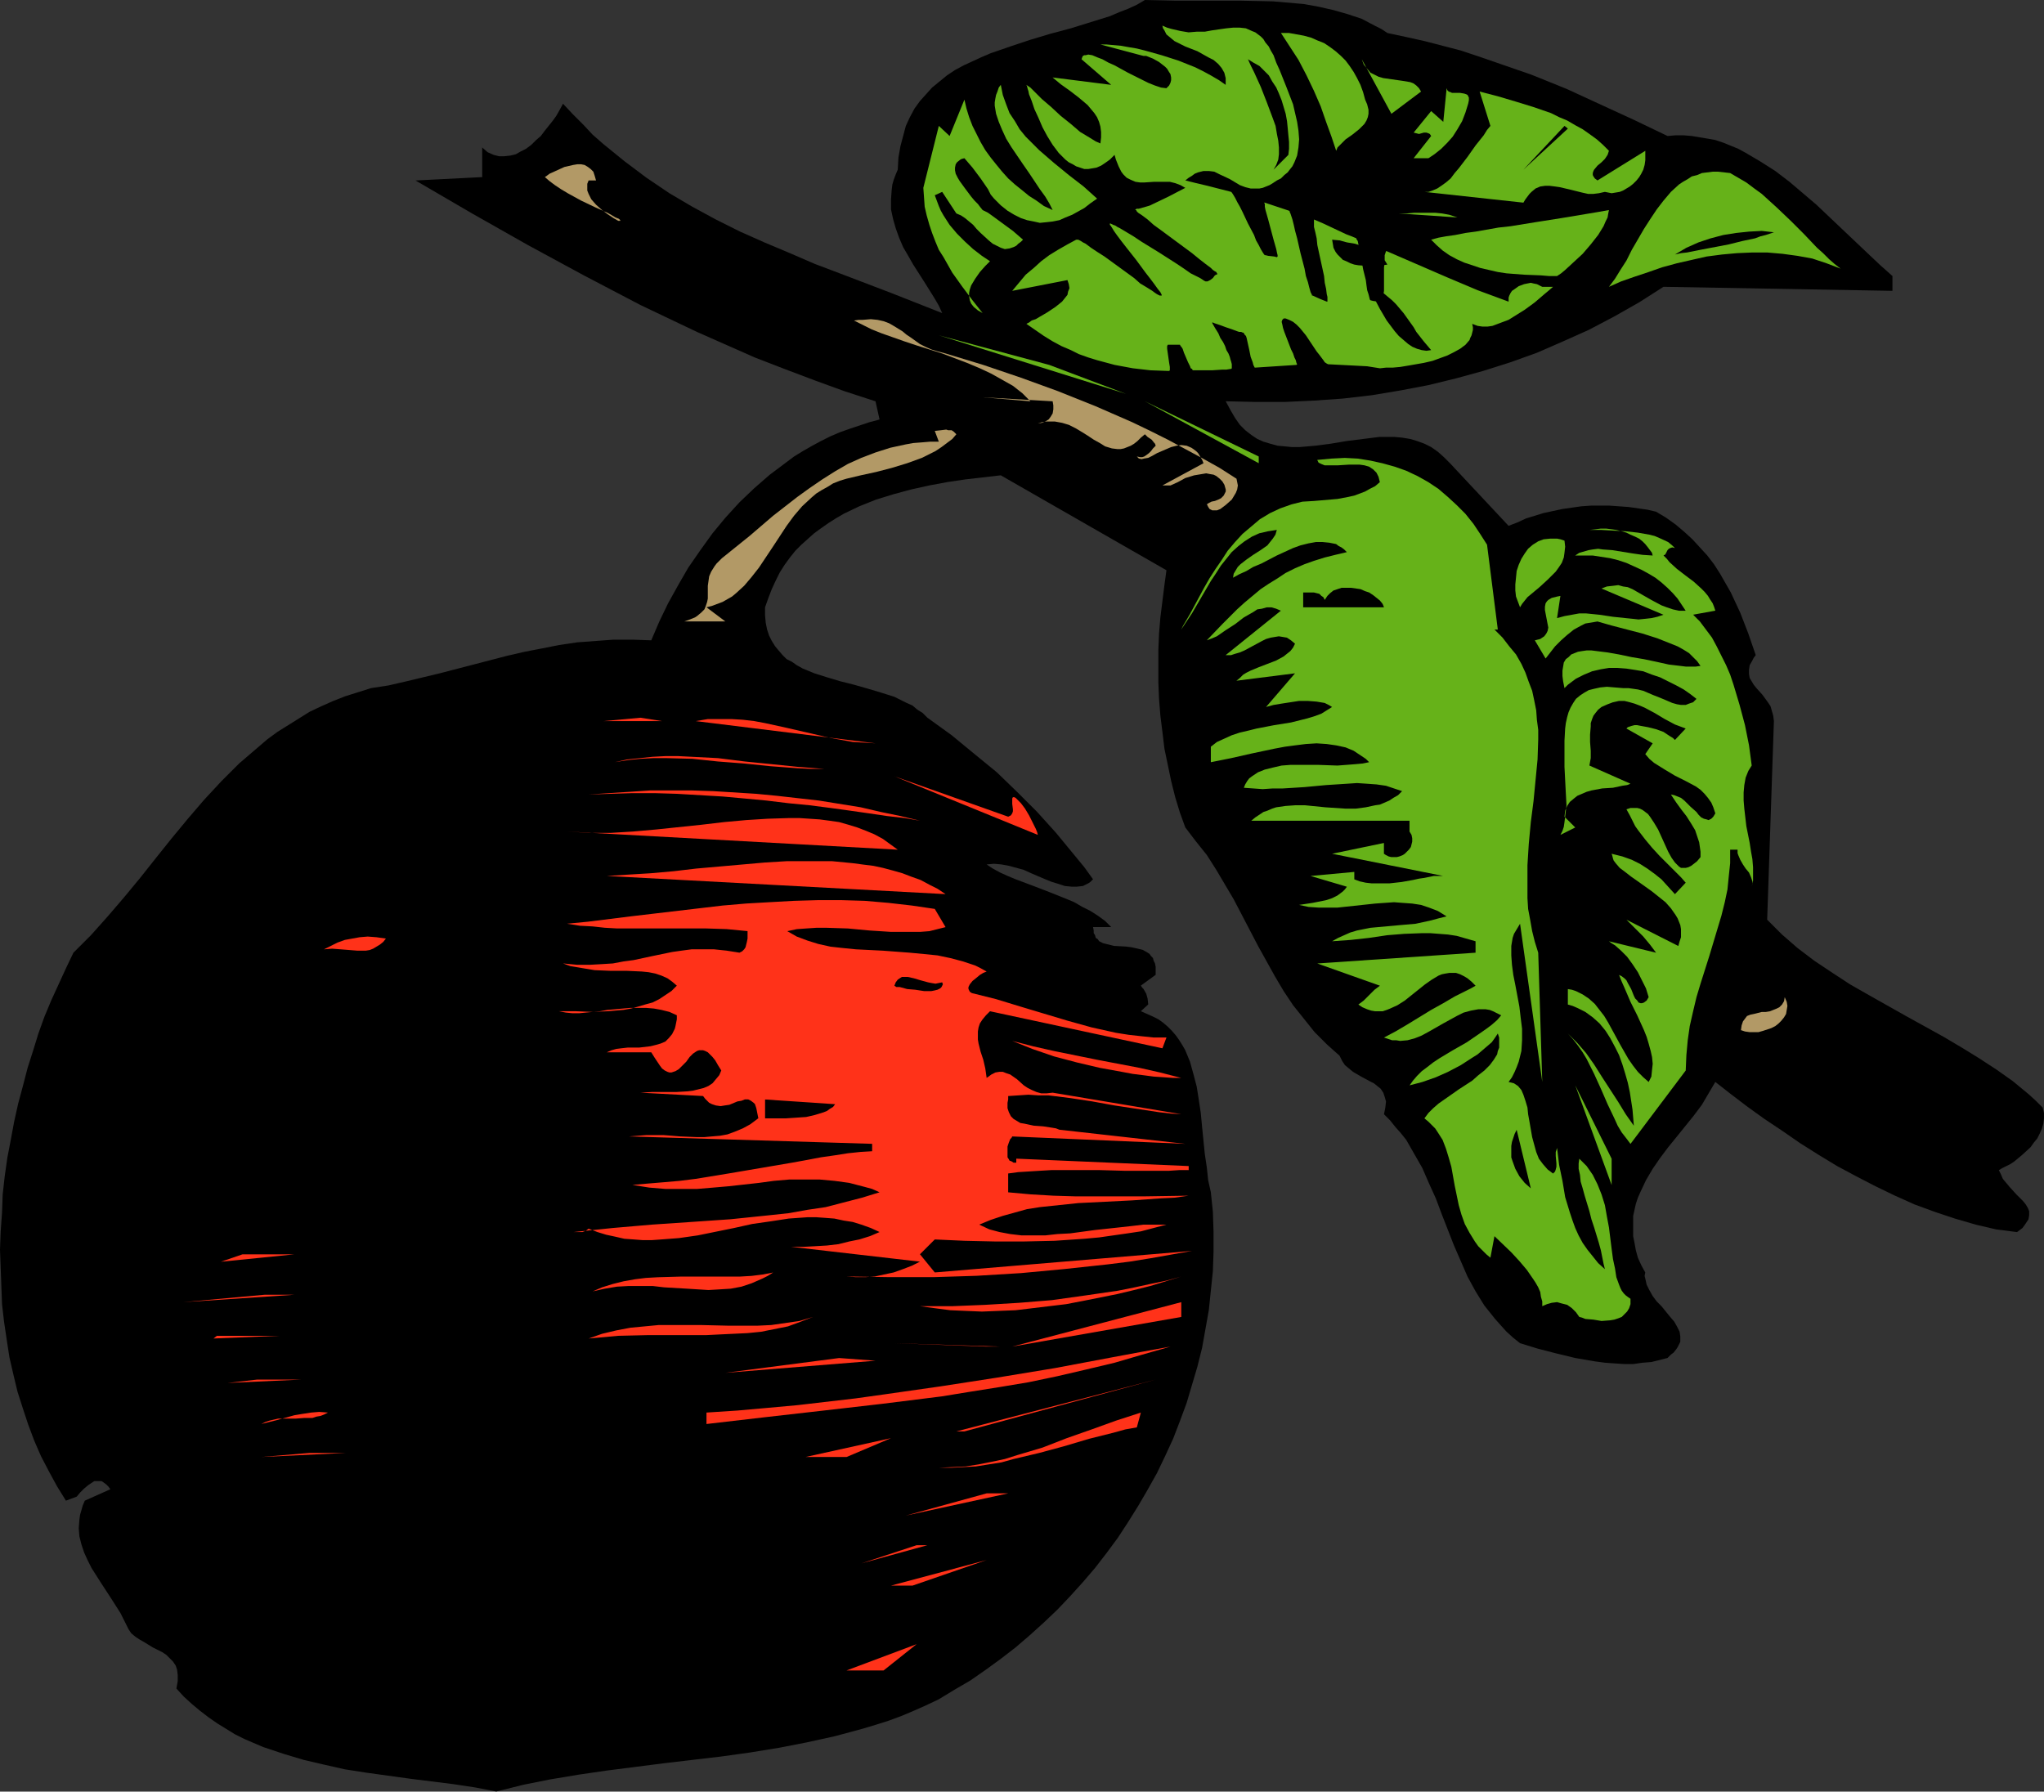
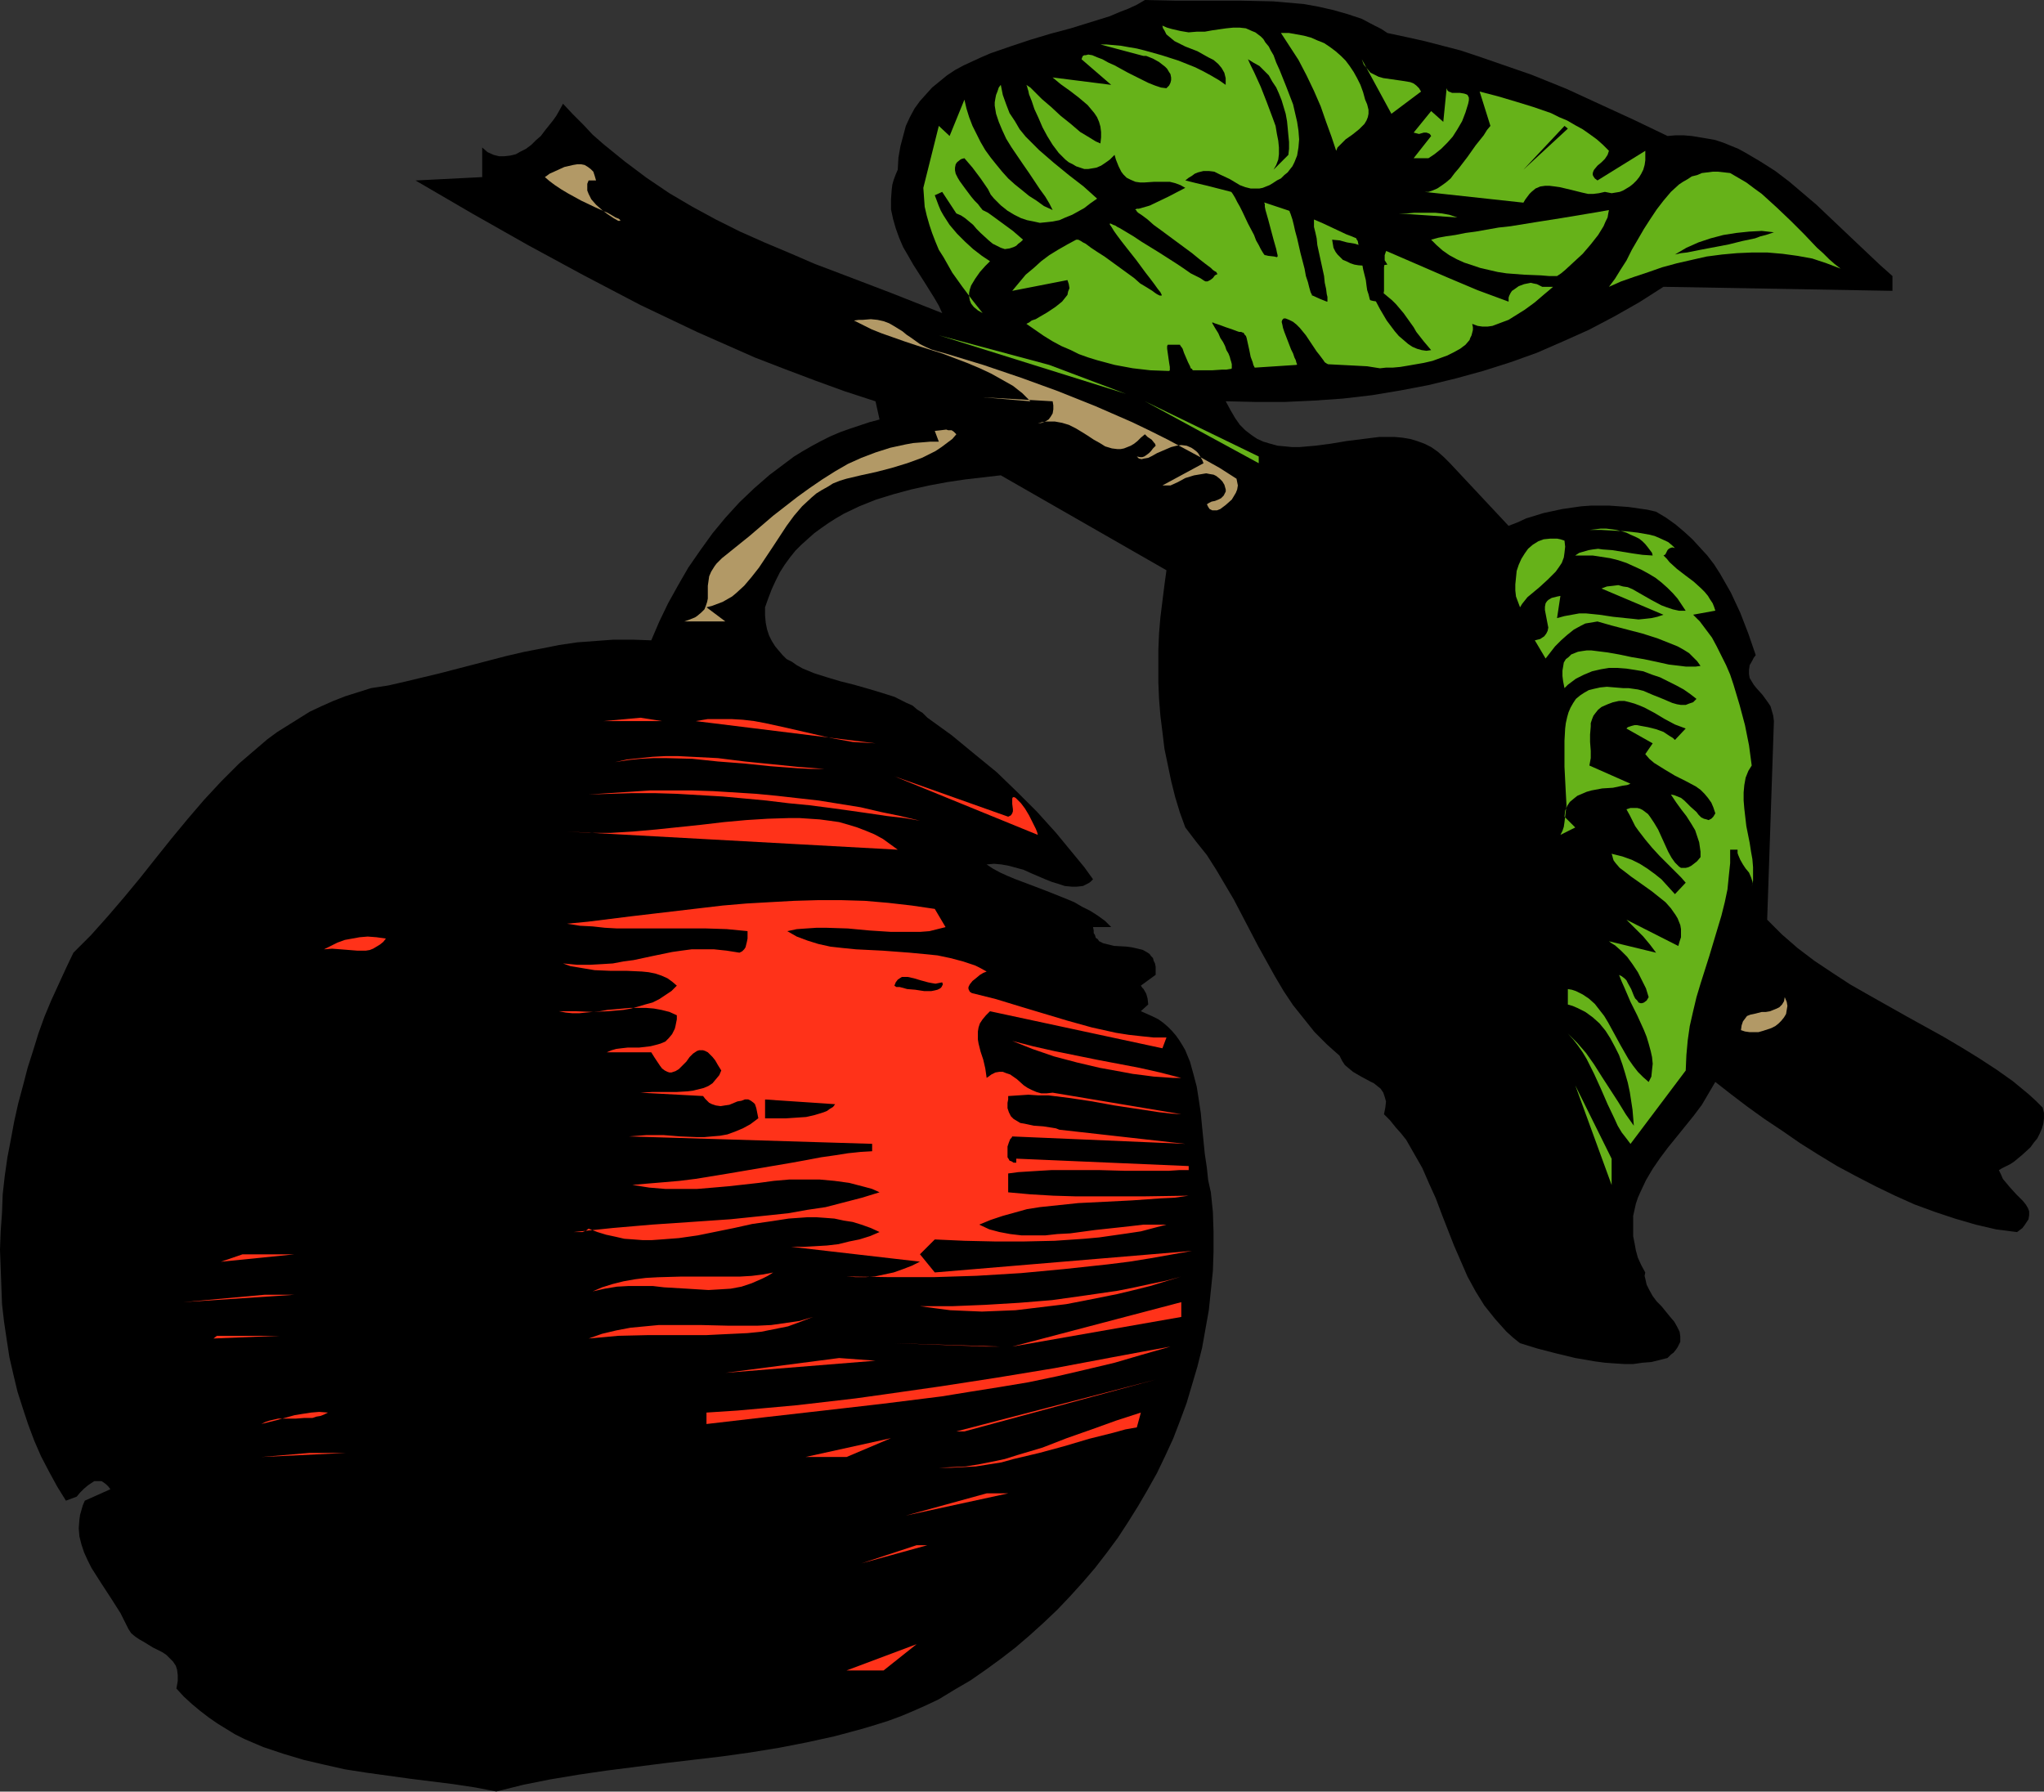
<svg xmlns="http://www.w3.org/2000/svg" xmlns:ns1="http://sodipodi.sourceforge.net/DTD/sodipodi-0.dtd" xmlns:ns2="http://www.inkscape.org/namespaces/inkscape" version="1.0" width="129.766mm" height="113.755mm" id="svg67" ns1:docname="Apple.wmf">
  <rect width="100%" height="100%" fill="#333333" stroke="none" />
  <ns1:namedview id="namedview67" pagecolor="#ffffff" bordercolor="#000000" borderopacity="0.25" ns2:showpageshadow="2" ns2:pageopacity="0.0" ns2:pagecheckerboard="0" ns2:deskcolor="#d1d1d1" ns2:document-units="mm" />
  <defs id="defs1">
    <pattern id="WMFhbasepattern" patternUnits="userSpaceOnUse" width="6" height="6" x="0" y="0" />
  </defs>
  <path style="fill:#000000;fill-opacity:1;fill-rule:evenodd;stroke:none" d="m 332.896,7.917 4.525,0.969 4.363,0.969 4.363,1.131 4.363,1.131 4.363,1.454 4.202,1.454 4.202,1.454 4.202,1.454 8.403,3.393 8.08,3.716 8.08,3.716 8.08,3.878 1.939,-0.162 h 1.939 l 1.939,0.162 1.939,0.323 1.939,0.323 1.778,0.323 1.939,0.646 3.555,1.454 1.778,0.969 3.555,2.1 3.555,2.262 3.394,2.585 3.232,2.747 3.232,2.747 6.302,5.978 3.07,2.908 3.07,2.908 2.909,2.747 2.909,2.585 v 3.555 l -54.944,-0.969 -5.818,3.716 -5.979,3.393 -6.141,3.231 -6.141,2.747 -6.302,2.747 -6.302,2.262 -6.626,2.1 -6.464,1.777 -6.626,1.616 -6.787,1.293 -6.787,1.131 -6.949,0.808 -6.949,0.485 -6.949,0.323 h -7.11 l -7.11,-0.162 1.131,2.1 1.131,1.939 1.131,1.616 1.293,1.293 1.454,1.131 1.454,0.969 1.454,0.646 1.616,0.485 1.778,0.485 1.778,0.162 1.616,0.162 h 1.939 l 3.717,-0.323 3.717,-0.485 3.878,-0.646 3.878,-0.485 3.878,-0.485 h 3.717 l 1.778,0.162 1.939,0.323 1.616,0.485 1.778,0.646 1.616,0.808 1.616,1.131 1.454,1.293 1.454,1.454 14.059,15.026 2.101,-0.808 2.101,-0.969 2.101,-0.646 2.101,-0.646 2.262,-0.485 2.262,-0.485 2.262,-0.323 2.262,-0.323 2.262,-0.162 h 2.262 2.262 l 2.262,0.162 2.262,0.162 2.262,0.323 2.262,0.323 2.101,0.485 2.424,1.454 2.262,1.616 2.101,1.777 1.939,1.777 1.778,1.939 1.778,1.939 1.616,2.1 1.454,2.262 1.293,2.262 1.293,2.262 1.131,2.424 1.131,2.424 1.939,5.009 1.778,5.17 -0.485,0.646 -0.323,0.646 -0.646,1.131 -0.162,1.131 v 0.969 l 0.162,0.969 0.485,0.808 0.485,0.808 0.646,0.808 1.454,1.616 1.293,1.777 0.646,0.969 0.323,1.131 0.323,1.131 0.162,1.293 -1.616,47.663 1.778,1.777 1.778,1.777 3.717,3.231 4.04,3.07 4.363,2.908 4.202,2.747 4.525,2.585 8.888,5.009 9.05,5.009 4.363,2.585 4.202,2.585 4.202,2.747 3.878,2.747 3.717,3.07 1.778,1.616 1.616,1.616 0.323,1.293 v 1.293 l -0.162,1.293 -0.323,1.131 -0.485,1.131 -0.646,1.293 -0.808,0.969 -0.808,1.131 -1.939,1.777 -1.939,1.616 -0.97,0.646 -0.97,0.485 -0.97,0.485 -0.808,0.485 0.485,0.969 0.485,1.131 0.808,0.969 0.808,0.969 1.616,1.777 1.616,1.616 0.646,0.808 0.485,0.808 0.323,0.808 v 0.969 l -0.162,0.969 -0.646,0.969 -0.323,0.485 -0.485,0.646 -0.646,0.485 -0.646,0.485 -5.01,-0.646 -4.848,-1.131 -5.01,-1.454 -4.848,-1.616 -4.848,-1.777 -4.686,-2.1 -4.686,-2.262 -4.686,-2.424 -4.525,-2.424 -4.525,-2.747 -4.363,-2.747 -4.202,-2.908 -4.363,-2.908 -4.04,-2.908 -4.04,-3.07 -3.717,-2.908 -1.616,2.747 -1.616,2.747 -1.939,2.585 -4.04,5.009 -2.101,2.585 -1.939,2.585 -1.778,2.585 -1.616,2.747 -1.293,2.747 -0.646,1.454 -0.485,1.454 -0.323,1.454 -0.323,1.454 v 1.616 1.616 1.616 l 0.323,1.616 0.323,1.777 0.485,1.777 0.808,1.777 0.97,1.777 -0.162,0.808 0.162,0.646 0.323,1.454 0.646,1.293 0.808,1.454 0.97,1.293 1.131,1.131 2.101,2.585 0.97,1.131 0.646,1.131 0.646,1.293 0.162,1.131 v 0.646 0.646 l -0.323,0.646 -0.323,0.646 -0.323,0.485 -0.646,0.808 -0.646,0.485 -0.808,0.808 -1.939,0.485 -1.939,0.485 -2.101,0.162 -2.262,0.323 h -2.101 l -2.424,-0.162 -2.262,-0.162 -2.424,-0.323 -4.686,-0.808 -4.686,-1.131 -4.363,-1.131 -2.101,-0.646 -2.101,-0.646 -1.616,-1.293 -1.616,-1.454 -1.454,-1.616 -1.293,-1.454 -1.293,-1.616 -1.293,-1.616 -2.101,-3.393 -1.939,-3.555 -1.616,-3.716 -1.616,-3.716 -1.454,-3.716 -1.454,-3.716 -1.454,-3.878 -1.616,-3.555 -1.616,-3.716 -1.939,-3.393 -1.939,-3.393 -1.293,-1.616 -1.293,-1.454 -1.293,-1.616 -1.454,-1.454 0.162,-0.808 0.162,-0.808 0.162,-1.454 -0.323,-1.131 -0.323,-0.969 -0.646,-0.969 -0.808,-0.646 -0.808,-0.646 -0.97,-0.485 -2.101,-1.131 -1.939,-1.131 -0.97,-0.808 -0.97,-0.808 -0.646,-0.969 -0.646,-1.293 -1.454,-1.293 -1.616,-1.454 -2.909,-2.908 -2.586,-3.231 -2.586,-3.231 -2.262,-3.393 -2.101,-3.555 -4.04,-7.271 -3.878,-7.432 -1.939,-3.716 -2.101,-3.555 -2.101,-3.555 -2.262,-3.555 -2.586,-3.231 -2.586,-3.393 -1.293,-3.555 -1.131,-3.716 -0.97,-3.878 -0.808,-3.878 -0.808,-3.878 -0.485,-4.039 -0.485,-3.878 -0.323,-4.039 -0.162,-3.878 v -4.039 -3.878 l 0.162,-3.878 0.323,-3.878 0.485,-3.878 0.485,-3.878 0.485,-3.555 -39.754,-22.782 -4.202,0.485 -4.202,0.485 -4.363,0.646 -4.363,0.808 -4.363,0.969 -4.202,1.131 -4.202,1.293 -4.04,1.616 -3.717,1.777 -1.939,1.131 -1.778,1.131 -1.616,1.131 -1.778,1.293 -1.454,1.293 -1.616,1.454 -1.454,1.454 -1.293,1.616 -1.293,1.777 -1.131,1.777 -0.97,1.939 -0.97,2.1 -0.808,2.1 -0.808,2.262 v 1.939 l 0.162,1.777 0.323,1.616 0.485,1.454 0.646,1.293 0.808,1.293 0.808,0.969 0.97,1.131 0.97,0.969 1.293,0.646 1.131,0.808 1.454,0.808 2.747,1.131 3.07,0.969 3.232,0.969 3.232,0.808 3.394,0.969 3.232,0.969 3.07,0.969 2.909,1.454 1.454,0.646 1.131,0.969 1.293,0.808 1.131,1.131 5.818,4.201 5.494,4.524 5.333,4.362 4.848,4.686 4.848,4.847 4.525,5.009 2.262,2.747 2.262,2.747 2.262,2.747 2.101,2.908 -0.646,0.646 -0.485,0.323 -0.646,0.323 -0.646,0.323 -1.454,0.162 h -1.293 l -1.616,-0.162 -1.454,-0.485 -1.616,-0.485 -1.616,-0.646 -3.394,-1.454 -1.778,-0.808 -1.778,-0.485 -1.778,-0.485 -1.778,-0.323 -1.778,-0.162 -1.778,0.162 1.454,0.969 1.778,0.969 1.778,0.808 1.939,0.808 3.878,1.454 2.101,0.808 2.101,0.808 4.04,1.616 1.939,0.808 1.939,1.131 1.939,0.969 1.778,1.131 1.778,1.293 1.454,1.454 h -4.363 l 0.162,0.808 v 0.646 l 0.323,0.485 0.162,0.646 0.485,0.323 0.323,0.485 0.97,0.485 1.293,0.323 1.293,0.323 2.909,0.162 1.293,0.162 1.454,0.323 1.293,0.323 1.131,0.646 0.485,0.323 0.323,0.485 0.485,0.485 0.162,0.646 0.323,0.646 0.162,0.808 v 0.969 0.969 l -3.555,2.585 0.323,0.485 0.323,0.323 0.646,1.131 0.323,1.131 0.162,1.454 -1.778,1.616 1.454,0.646 1.454,0.646 1.293,0.646 1.131,0.808 1.131,0.969 0.97,0.969 0.97,1.131 0.808,1.131 0.808,1.293 0.646,1.131 1.131,2.747 0.808,2.908 0.808,3.07 0.485,3.07 0.485,3.231 0.323,3.393 0.323,3.231 0.323,3.231 0.485,3.231 0.323,3.07 0.646,2.908 0.485,4.686 0.162,4.847 v 4.686 l -0.162,4.686 -0.485,4.686 -0.485,4.686 -0.808,4.524 -0.808,4.524 -1.131,4.524 -1.293,4.362 -1.293,4.362 -1.616,4.362 -1.616,4.201 -1.939,4.201 -1.939,4.039 -2.262,4.039 -2.262,3.878 -2.424,3.878 -2.424,3.716 -2.747,3.716 -2.747,3.555 -2.909,3.393 -3.07,3.393 -3.07,3.231 -3.232,3.07 -3.394,3.07 -3.394,2.908 -3.555,2.747 -3.555,2.585 -3.717,2.585 -3.878,2.262 -3.717,2.262 -3.07,1.454 -2.909,1.293 -3.07,1.293 -3.07,1.131 -3.07,0.969 -3.232,0.969 -6.626,1.777 -6.626,1.454 -6.626,1.293 -6.949,1.131 -6.949,0.969 -13.736,1.616 -13.898,1.777 -6.626,0.969 -6.787,1.131 -6.464,1.293 -6.464,1.616 -5.01,-0.969 -5.333,-0.808 -10.342,-1.293 -10.504,-1.454 -5.171,-0.808 -5.01,-1.131 -4.848,-1.131 -4.848,-1.454 -4.848,-1.616 -2.262,-0.969 -2.262,-0.969 -2.262,-1.131 -2.101,-1.293 -2.101,-1.293 -2.101,-1.454 -2.101,-1.616 -1.939,-1.616 -1.939,-1.777 -1.778,-1.939 0.323,-1.777 v -1.454 l -0.162,-1.293 -0.323,-0.969 -0.646,-0.969 -0.808,-0.808 -0.808,-0.808 -0.97,-0.646 -2.262,-1.131 -2.101,-1.293 -1.131,-0.646 -0.97,-0.646 -0.97,-0.808 -0.646,-0.969 -0.97,-1.939 -0.97,-1.939 -2.262,-3.555 -2.424,-3.716 -2.262,-3.555 -0.97,-1.939 -0.808,-1.777 -0.646,-1.939 -0.485,-1.939 -0.162,-1.939 0.162,-2.1 0.162,-1.131 0.323,-1.131 0.323,-1.131 0.485,-1.131 6.141,-2.747 -0.485,-0.646 -0.485,-0.485 -0.646,-0.485 -0.485,-0.323 h -0.646 -0.485 -0.646 l -0.485,0.323 -0.97,0.646 -0.97,0.808 -0.97,0.969 -0.808,0.969 -2.586,0.969 -2.101,-3.393 -1.939,-3.555 -1.939,-3.716 -1.616,-3.716 -1.454,-3.878 L 5.494,338.007 4.202,333.967 3.232,329.928 2.262,325.727 1.616,321.526 0.97,317.164 0.485,312.963 0.323,308.601 0.162,304.238 0,299.876 l 0.162,-4.362 0.323,-4.524 0.162,-4.362 0.485,-4.362 0.646,-4.524 0.808,-4.201 0.808,-4.362 0.97,-4.362 1.131,-4.201 1.131,-4.362 1.293,-4.039 1.293,-4.201 1.454,-4.039 1.616,-3.878 1.778,-3.878 1.778,-3.878 1.778,-3.716 4.202,-4.201 4.04,-4.524 3.878,-4.524 3.878,-4.686 3.717,-4.686 3.878,-4.847 3.878,-4.686 3.878,-4.524 4.202,-4.524 4.202,-4.201 2.262,-1.939 2.262,-1.939 2.262,-1.939 2.424,-1.777 2.586,-1.616 2.586,-1.616 2.586,-1.616 2.747,-1.293 2.909,-1.293 2.909,-1.131 3.07,-0.969 3.07,-0.969 4.202,-0.646 4.202,-0.969 8.08,-1.939 8.08,-2.1 8.08,-2.1 4.202,-0.969 4.202,-0.808 4.04,-0.808 4.363,-0.646 4.363,-0.323 4.363,-0.323 h 4.525 l 4.525,0.162 1.939,-4.524 2.101,-4.362 2.424,-4.362 2.424,-4.201 2.909,-4.201 2.909,-4.039 3.07,-3.716 3.394,-3.716 3.555,-3.393 3.717,-3.231 3.878,-2.908 1.939,-1.454 2.101,-1.293 2.262,-1.293 2.101,-1.131 2.262,-1.131 2.262,-0.969 2.262,-0.808 2.424,-0.808 2.424,-0.808 2.424,-0.646 -0.97,-4.362 -7.434,-2.424 -7.11,-2.585 -7.272,-2.747 -7.11,-2.747 -6.949,-3.07 -6.949,-3.07 -6.787,-3.231 -6.787,-3.231 -6.787,-3.555 -6.787,-3.555 -13.413,-7.271 -13.413,-7.594 -13.574,-7.917 15.998,-0.808 v -7.109 l 1.293,1.131 1.454,0.646 1.293,0.323 h 1.293 l 1.454,-0.162 1.293,-0.323 1.131,-0.646 1.293,-0.646 1.293,-0.969 1.131,-1.131 1.131,-0.969 0.97,-1.293 1.939,-2.424 0.808,-1.131 0.646,-1.131 0.97,-1.777 2.262,2.424 2.586,2.585 2.262,2.424 2.586,2.262 2.586,2.1 2.586,2.1 2.586,1.939 2.586,1.939 5.494,3.716 5.494,3.231 5.656,3.07 5.818,2.908 5.818,2.585 6.141,2.585 5.979,2.585 5.979,2.262 12.282,4.686 12.282,4.847 -0.808,-1.777 -1.131,-1.939 -2.424,-3.878 -2.586,-4.039 -1.293,-2.262 -1.131,-1.939 -0.97,-2.262 -0.808,-2.262 -0.646,-2.262 -0.485,-2.262 v -2.424 l 0.162,-2.262 0.162,-1.293 0.323,-1.131 0.485,-1.293 0.485,-1.131 0.162,-2.908 0.485,-2.747 0.646,-2.424 0.646,-2.424 0.97,-2.1 1.131,-2.1 1.293,-1.777 1.454,-1.616 1.454,-1.616 1.778,-1.454 1.778,-1.454 1.939,-1.293 2.101,-1.131 2.101,-0.969 2.101,-0.969 2.262,-0.969 4.686,-1.616 4.848,-1.616 4.848,-1.454 4.848,-1.293 4.686,-1.454 4.686,-1.454 2.262,-0.969 2.101,-0.808 2.101,-0.969 L 274.72,0 l 7.595,0.162 h 7.757 7.757 l 7.595,0.162 3.717,0.323 3.717,0.323 3.555,0.646 3.555,0.808 3.394,0.969 3.394,1.131 3.07,1.616 1.616,0.808 z" id="path1" />
  <path style="fill:#66b219;fill-opacity:1;fill-rule:evenodd;stroke:none" d="m 305.585,13.249 0.646,1.777 0.808,1.777 1.616,4.039 1.616,4.201 0.485,2.1 0.485,2.1 0.323,2.1 0.162,2.1 -0.162,1.939 -0.323,1.939 -0.323,0.808 -0.323,0.808 -0.485,0.969 -0.646,0.808 -0.485,0.646 -0.808,0.646 -0.808,0.808 -0.97,0.485 -0.97,0.646 -0.808,0.485 -1.616,0.646 -0.808,0.162 h -0.646 -1.454 l -1.293,-0.323 -1.293,-0.485 -2.424,-1.454 -2.424,-1.131 -1.293,-0.646 -1.293,-0.162 h -1.293 l -0.646,0.162 -0.646,0.162 -0.808,0.323 -0.646,0.485 -0.808,0.485 -0.808,0.646 2.586,0.646 2.747,0.646 5.656,1.454 v 0 l 0.162,0.162 0.323,0.485 0.485,0.808 0.485,0.969 0.646,1.131 0.646,1.293 1.293,2.747 1.454,2.747 0.485,1.293 0.646,1.131 0.485,0.969 0.485,0.808 0.323,0.485 0.162,0.162 h 0.162 l 0.646,0.162 1.454,0.162 0.646,0.162 v 0 l 0.162,-0.162 v -0.323 l -0.162,-0.646 -0.162,-0.808 -0.323,-1.131 -0.323,-1.131 -0.646,-2.424 -0.646,-2.424 -0.323,-1.131 -0.323,-1.131 -0.162,-0.808 v -0.646 l -0.162,-0.323 h 0.162 v 0 l 2.909,0.969 2.909,0.969 0.162,0.162 v 0.162 l 0.162,0.323 0.162,0.485 0.323,0.969 0.323,1.293 0.323,1.454 0.485,1.777 0.808,3.555 0.97,3.716 0.323,1.777 0.485,1.454 0.323,1.293 0.323,1.131 0.162,0.323 0.162,0.323 v 0.162 h 0.162 l 1.778,0.808 1.616,0.646 h 0.162 V 72.222 71.899 71.576 71.253 l -0.162,-0.646 -0.162,-1.293 -0.323,-1.454 -0.162,-1.616 -1.616,-7.432 -0.162,-1.616 -0.323,-1.454 -0.323,-1.293 v -0.646 -0.323 -0.808 0 l 1.131,0.485 1.131,0.485 2.747,1.293 2.747,1.293 1.293,0.485 1.131,0.485 v 0.162 l 0.323,0.485 0.162,0.808 0.162,0.808 0.323,1.293 0.162,1.131 0.485,2.747 0.646,2.585 0.162,1.293 0.162,1.131 0.323,0.969 0.162,0.646 0.162,0.646 0.162,0.162 0.646,0.162 1.293,0.162 0.808,0.323 0.162,-0.162 v -0.323 l 0.162,-0.646 v -0.808 l 0.162,-0.969 v -0.969 -2.424 -2.262 l 0.162,-1.131 v -0.969 -0.808 l 0.162,-0.485 0.162,-0.485 h 0.162 l 14.544,6.301 7.272,3.07 7.434,2.747 v -0.485 -0.485 l 0.162,-0.485 0.323,-0.646 0.323,-0.485 0.485,-0.323 1.131,-0.808 1.293,-0.485 0.808,-0.162 0.808,-0.162 0.646,0.162 0.808,0.162 0.646,0.323 0.646,0.323 h 2.586 l -1.131,0.969 -0.97,0.808 -2.262,1.939 -2.424,1.777 -2.586,1.616 -1.293,0.808 -1.293,0.485 -1.293,0.485 -1.293,0.485 -1.131,0.162 h -1.293 l -1.131,-0.162 -1.293,-0.485 0.162,0.808 v 0.646 l -0.162,0.646 -0.162,0.646 -0.323,0.646 -0.162,0.485 -0.97,1.131 -1.293,0.969 -1.454,0.808 -1.616,0.808 -1.778,0.646 -1.778,0.646 -2.101,0.485 -3.717,0.646 -1.939,0.323 -1.778,0.162 h -1.616 l -1.454,0.162 -3.07,-0.485 -3.07,-0.162 -6.302,-0.323 -0.323,-0.162 -0.485,-0.323 -0.323,-0.485 -0.485,-0.646 -0.485,-0.646 -0.646,-0.808 -1.293,-1.939 -1.293,-1.939 -1.454,-1.777 -0.808,-0.808 -0.808,-0.646 -0.97,-0.485 -0.808,-0.323 h -0.323 -0.162 l -0.323,0.323 -0.162,0.485 0.162,0.646 0.162,0.808 0.323,0.969 0.808,2.1 0.808,2.1 0.485,0.969 0.323,0.969 0.323,0.646 0.162,0.646 0.162,0.323 -0.162,0.162 -9.858,0.646 h -0.162 l -0.162,-0.323 -0.162,-0.323 -0.162,-0.646 -0.485,-1.293 -0.323,-1.616 -0.323,-1.454 -0.323,-1.454 -0.162,-0.485 -0.323,-0.323 -0.162,-0.323 -0.162,-0.162 h -0.162 l -0.323,-0.162 h -0.485 l -0.485,-0.162 -1.293,-0.485 -1.454,-0.485 -1.293,-0.485 -0.97,-0.323 -0.485,-0.162 -0.323,-0.162 h -0.162 v 0.162 l 0.646,1.131 0.808,1.293 0.485,1.131 0.646,0.969 0.485,0.969 0.323,0.969 0.485,0.808 0.323,0.808 0.162,0.646 0.162,0.485 0.162,0.646 v 0.323 0.323 0.323 l -0.162,0.162 h -0.162 l -0.97,0.162 h -0.97 l -2.424,0.162 h -2.586 -0.97 -0.97 -0.162 l -0.162,-0.323 -0.323,-0.162 -0.162,-0.485 -0.485,-0.969 -0.485,-1.131 -0.485,-1.131 -0.323,-0.969 -0.323,-0.485 -0.162,-0.162 -0.162,-0.323 h -0.162 -2.747 v 0 l -0.162,0.323 v 0.646 l 0.162,1.131 0.162,1.131 0.162,1.131 0.162,0.969 v 0.323 0.485 l -0.162,0.162 h -0.162 l -4.363,-0.162 -4.202,-0.485 -4.363,-0.808 -4.202,-1.131 -2.101,-0.646 -2.262,-0.808 -1.939,-0.969 -2.262,-0.969 -2.101,-1.131 -2.101,-1.293 -2.101,-1.454 -2.101,-1.454 0.646,-0.323 0.646,-0.485 0.97,-0.323 0.808,-0.485 1.939,-1.131 1.939,-1.293 0.808,-0.646 0.808,-0.646 0.646,-0.808 0.646,-0.808 0.162,-0.808 0.323,-0.808 -0.162,-0.969 -0.323,-0.969 -13.251,2.585 1.616,-1.939 1.616,-1.939 1.939,-1.616 1.778,-1.616 1.939,-1.454 2.101,-1.293 2.262,-1.293 2.101,-1.131 h 0.162 0.323 l 0.323,0.162 0.323,0.162 0.485,0.323 0.646,0.323 1.293,0.969 1.454,0.969 1.778,1.131 7.11,5.17 1.454,1.293 1.616,0.969 1.293,0.808 0.646,0.485 0.485,0.323 0.323,0.162 0.323,0.162 h 0.323 0.162 v -0.162 l -0.162,-0.323 -0.162,-0.323 -0.646,-0.808 -0.808,-1.131 -0.97,-1.293 -1.131,-1.454 -2.262,-3.07 -2.424,-3.07 -1.131,-1.454 -0.97,-1.293 -0.808,-1.131 -0.485,-0.808 -0.323,-0.485 -0.162,-0.162 v -0.323 h 0.162 l 0.323,0.162 0.323,0.162 0.485,0.162 0.485,0.323 0.646,0.323 1.616,0.969 1.616,0.969 1.939,1.293 4.202,2.585 4.04,2.585 1.939,1.293 1.616,1.131 1.616,0.808 0.646,0.323 0.485,0.323 0.485,0.323 0.323,0.162 h 0.323 0.162 l 0.646,-0.323 0.646,-0.485 0.485,-0.646 0.646,-0.323 v 0 l -0.162,-0.162 -0.162,-0.323 -0.323,-0.162 -0.485,-0.323 -0.485,-0.485 -1.293,-0.969 -1.454,-1.131 -1.778,-1.454 -3.717,-2.747 -3.717,-2.747 -1.778,-1.293 -1.454,-1.293 -1.293,-0.969 -0.485,-0.323 -0.485,-0.323 -0.323,-0.323 -0.162,-0.323 h -0.162 V 50.249 l 0.323,-0.162 h 0.485 l 1.131,-0.323 1.131,-0.323 0.485,-0.162 0.323,-0.162 4.04,-1.939 4.04,-2.1 -1.131,-0.646 -1.293,-0.485 -1.293,-0.323 h -1.131 -2.586 l -2.424,0.162 h -0.97 l -1.131,-0.162 -1.131,-0.485 -0.97,-0.485 -0.808,-0.808 -0.485,-0.646 -0.323,-0.646 -0.323,-0.646 -0.323,-0.808 -0.323,-0.808 -0.323,-1.131 -1.131,1.131 -1.131,0.808 -0.97,0.646 -1.131,0.485 -0.97,0.162 -0.97,0.162 h -0.97 l -0.97,-0.323 -0.97,-0.323 -0.808,-0.485 -0.97,-0.485 -0.808,-0.646 -0.808,-0.808 -0.808,-0.808 -1.454,-1.939 -1.293,-2.1 -1.131,-2.1 -0.97,-2.262 -0.97,-2.1 -0.646,-1.939 -0.646,-1.616 -0.162,-0.808 -0.162,-0.485 -0.162,-0.646 -0.162,-0.323 0.97,0.646 0.808,0.808 1.939,1.939 2.262,1.939 2.262,2.1 2.424,1.939 2.262,1.939 2.424,1.454 1.293,0.808 1.131,0.485 0.162,-1.454 v -1.293 l -0.162,-1.293 -0.323,-1.131 -0.485,-1.131 -0.646,-0.969 -0.808,-0.969 -0.808,-0.969 -2.101,-1.777 -2.101,-1.616 -2.262,-1.616 -1.939,-1.616 14.059,1.777 -7.11,-6.14 0.162,-0.485 0.162,-0.323 0.323,-0.162 h 0.323 l 0.646,-0.162 0.97,0.162 1.131,0.485 1.293,0.485 1.454,0.808 1.454,0.646 3.232,1.777 3.232,1.616 1.616,0.808 1.616,0.646 1.454,0.485 1.293,0.162 0.646,-0.646 0.323,-0.646 0.162,-0.646 v -0.646 l -0.162,-0.808 -0.323,-0.485 -0.485,-0.808 -0.485,-0.485 -1.454,-1.131 -1.454,-0.808 -1.616,-0.646 h -0.646 l -0.646,-0.162 -9.696,-2.585 h 1.454 l 1.778,0.162 1.778,0.162 1.778,0.323 1.939,0.323 1.939,0.485 4.04,1.131 4.04,1.293 4.04,1.616 1.939,0.969 1.778,0.969 1.939,1.131 1.616,1.131 v -1.616 l -0.162,-0.646 -0.162,-0.646 -0.646,-1.131 -0.808,-0.969 -1.131,-0.969 -1.293,-0.646 -2.586,-1.454 -2.909,-1.131 -1.293,-0.646 -1.293,-0.646 -0.97,-0.808 -0.97,-0.808 -0.485,-0.969 -0.323,-0.485 -0.162,-0.646 1.131,0.485 1.131,0.323 2.101,0.485 1.939,0.323 1.939,-0.162 h 1.939 l 1.778,-0.323 3.394,-0.485 1.616,-0.162 h 1.616 l 1.454,0.162 1.454,0.646 0.808,0.323 0.646,0.485 0.646,0.485 0.646,0.646 0.485,0.808 0.808,0.969 0.485,0.969 z" id="path2" />
  <path style="fill:#66b219;fill-opacity:1;fill-rule:evenodd;stroke:none" d="m 327.563,23.913 0.485,1.131 0.323,1.293 v 0.969 l -0.162,0.808 -0.323,0.808 -0.485,0.808 -0.646,0.646 -0.646,0.646 -1.616,1.293 -1.616,1.131 -0.646,0.646 -0.646,0.646 -0.646,0.646 -0.323,0.808 -1.131,-3.393 -1.293,-3.555 -1.293,-3.716 -1.616,-3.716 -1.778,-3.716 -1.939,-3.716 -2.101,-3.231 -2.101,-3.231 h 1.939 l 1.778,0.323 1.778,0.323 1.778,0.485 1.454,0.646 1.616,0.646 1.454,0.969 1.293,0.969 1.293,1.131 1.131,1.131 0.97,1.293 0.97,1.454 0.808,1.454 0.808,1.616 0.646,1.777 z" id="path3" />
  <path style="fill:#000000;fill-opacity:1;fill-rule:evenodd;stroke:none" d="m 309.14,37.161 -3.555,3.555 0.646,-1.131 0.485,-1.293 0.162,-1.293 v -1.616 l -0.162,-1.616 -0.323,-1.616 -0.323,-1.939 -0.646,-1.777 -1.454,-3.878 -1.454,-3.716 -1.616,-3.555 -0.808,-1.616 -0.646,-1.454 1.293,0.808 1.454,0.808 1.131,1.131 1.131,1.131 0.808,1.454 0.97,1.454 0.646,1.454 0.646,1.616 0.485,1.616 0.485,1.616 0.323,1.777 0.162,1.616 0.162,1.777 0.162,1.616 v 1.616 z" id="path4" />
  <path style="fill:#66b219;fill-opacity:1;fill-rule:evenodd;stroke:none" d="m 340.976,21.974 -7.11,5.332 -7.11,-13.087 0.485,1.293 0.808,0.969 0.808,0.969 0.97,0.485 0.97,0.485 1.131,0.323 2.262,0.323 2.262,0.323 0.97,0.162 0.97,0.162 0.808,0.323 0.646,0.485 0.646,0.646 z" id="path5" />
  <path style="fill:#66b219;fill-opacity:1;fill-rule:evenodd;stroke:none" d="m 263.246,47.663 -1.616,1.131 -1.454,1.131 -1.454,0.808 -1.454,0.808 -1.616,0.646 -1.454,0.646 -1.616,0.323 -1.454,0.162 -1.616,0.162 -1.454,-0.323 -1.616,-0.323 -1.454,-0.485 -1.616,-0.808 -1.616,-0.969 -1.616,-1.293 -1.616,-1.616 -0.808,-0.969 -0.646,-1.293 -1.778,-2.585 -1.939,-2.585 -0.97,-1.131 -0.97,-1.131 -0.646,0.162 -0.323,0.162 -0.808,0.646 -0.323,0.485 -0.162,0.808 v 0.646 l 0.162,0.808 0.485,0.969 0.485,0.808 1.293,1.777 1.454,1.939 0.808,0.969 0.808,0.808 0.485,0.646 0.646,0.808 1.293,0.646 1.131,0.808 2.424,1.777 2.424,1.777 2.424,2.1 -0.485,0.485 -0.646,0.485 -0.485,0.485 -0.646,0.323 -0.97,0.323 -1.131,0.162 -0.97,-0.323 -0.97,-0.485 -0.97,-0.485 -0.97,-0.808 -1.939,-1.777 -0.97,-0.969 -0.808,-0.969 -0.97,-0.808 -0.97,-0.808 -0.97,-0.646 -1.131,-0.485 -3.394,-5.17 -1.778,0.808 0.485,1.293 0.485,1.293 0.485,1.131 0.646,1.131 1.454,2.262 1.778,2.1 1.939,1.939 1.939,1.777 2.101,1.616 1.939,1.293 -1.131,1.131 -1.293,1.454 -1.131,1.616 -0.485,0.808 -0.485,0.808 -0.323,0.969 -0.162,0.808 v 0.808 l 0.162,0.969 0.323,0.808 0.646,0.808 0.97,0.808 1.131,0.646 -2.424,-3.07 -2.424,-3.231 -2.424,-3.393 -2.101,-3.716 -1.131,-1.777 -0.808,-1.939 -0.808,-2.1 -0.646,-1.939 -0.646,-2.262 -0.485,-2.1 -0.162,-2.262 -0.162,-2.262 3.717,-14.865 2.586,2.424 3.555,-8.725 0.485,2.1 0.646,2.1 0.808,2.1 0.97,1.939 0.97,1.939 1.131,1.939 1.293,1.777 1.293,1.616 1.454,1.777 1.454,1.616 1.616,1.454 1.616,1.293 1.778,1.454 1.778,1.131 1.778,1.293 2.101,0.969 -0.808,-1.616 -0.97,-1.616 -1.293,-1.777 -1.293,-1.939 -1.293,-1.939 -1.454,-2.1 -2.747,-4.039 -1.293,-2.1 -0.97,-2.1 -0.808,-1.939 -0.646,-1.939 -0.323,-1.939 v -0.808 l 0.162,-0.969 0.162,-0.808 0.323,-0.808 0.323,-0.969 0.485,-0.646 0.485,2.424 0.808,2.262 0.808,2.1 1.293,1.939 1.131,1.939 1.454,1.777 1.616,1.616 1.616,1.616 3.555,3.07 3.555,2.908 3.555,2.747 1.616,1.454 z" id="path6" />
  <path style="fill:#66b219;fill-opacity:1;fill-rule:evenodd;stroke:none" d="m 352.288,24.882 -0.646,2.1 -0.808,2.1 -1.131,1.939 -1.131,1.777 -1.293,1.454 -1.454,1.454 -1.616,1.293 -1.454,0.969 h -3.555 l 4.202,-5.332 -0.323,-0.485 -0.323,-0.162 -0.485,-0.162 h -0.646 l -1.131,0.323 -0.646,-0.162 -0.646,-0.162 4.202,-5.17 2.909,2.585 0.808,-8.079 0.162,0.485 0.323,0.323 0.485,0.162 0.323,0.162 h 0.97 0.97 l 0.97,0.162 0.485,0.162 0.323,0.162 0.162,0.323 0.162,0.323 v 0.646 z" id="path7" />
  <path style="fill:#66b219;fill-opacity:1;fill-rule:evenodd;stroke:none" d="m 386.062,36.192 -0.162,0.485 -0.162,0.485 -0.646,0.969 -0.808,0.808 -0.97,0.808 -0.808,0.969 -0.162,0.323 -0.162,0.485 v 0.485 l 0.162,0.323 0.323,0.485 0.646,0.485 11.474,-7.109 v 1.293 0.969 l -0.162,1.131 -0.323,1.131 -0.485,0.969 -0.485,0.808 -0.646,0.808 -0.808,0.808 -0.808,0.646 -0.808,0.485 -0.808,0.485 -0.808,0.323 -0.97,0.162 -0.97,0.162 -0.808,-0.162 -0.808,-0.162 -1.454,0.323 -1.293,0.162 h -1.293 l -1.454,-0.323 -2.586,-0.646 -2.747,-0.646 -1.131,-0.162 -1.293,-0.162 h -1.131 l -1.131,0.162 -1.131,0.485 -0.97,0.808 -0.485,0.485 -0.485,0.646 -0.485,0.646 -0.485,0.808 -23.755,-2.585 h 0.97 l 0.97,-0.323 1.131,-0.485 0.97,-0.646 1.131,-0.808 1.131,-0.969 0.97,-1.293 0.97,-1.131 2.101,-2.747 1.939,-2.747 1.939,-2.424 0.808,-1.293 0.808,-0.969 -2.586,-8.24 4.363,1.131 4.363,1.293 4.202,1.293 4.202,1.454 1.939,0.969 1.939,0.808 1.939,1.131 1.778,0.969 1.616,1.131 1.778,1.293 1.454,1.293 z" id="path8" />
  <path style="fill:#000000;fill-opacity:1;fill-rule:evenodd;stroke:none" d="m 365.539,40.716 9.858,-10.502 0.808,0.646 z" id="path9" />
  <path style="fill:#b29966;fill-opacity:1;fill-rule:evenodd;stroke:none" d="m 143.016,43.301 h -1.778 l -0.323,0.808 v 0.808 0.808 l 0.323,0.808 0.323,0.646 0.323,0.646 1.131,1.293 1.454,1.293 1.293,0.969 1.454,0.969 1.131,0.646 h 0.162 0.323 v -0.162 0 l -0.162,-0.162 -0.162,-0.162 -0.808,-0.323 -0.808,-0.485 -1.131,-0.646 -0.808,-0.323 -0.646,-0.323 -1.454,-0.646 -3.394,-1.616 -3.232,-1.777 -1.616,-0.969 -1.454,-0.969 -1.293,-0.969 -1.131,-0.969 0.485,-0.323 0.646,-0.485 1.778,-0.808 1.778,-0.808 2.101,-0.485 0.97,-0.162 h 0.97 l 0.808,0.162 0.808,0.485 0.646,0.485 0.646,0.646 0.323,0.969 z" id="path10" />
  <path style="fill:#66b219;fill-opacity:1;fill-rule:evenodd;stroke:none" d="m 441.652,64.467 -3.394,-1.293 -3.394,-1.131 -3.555,-0.646 -3.555,-0.485 -3.717,-0.323 h -3.555 l -3.717,0.162 -3.555,0.323 -3.717,0.485 -3.555,0.808 -3.555,0.808 -3.555,0.969 -3.232,1.131 -3.394,1.131 -3.232,1.131 -2.909,1.293 1.454,-1.939 1.293,-2.1 1.454,-2.262 1.293,-2.585 2.909,-5.009 1.454,-2.262 1.616,-2.424 1.616,-2.1 1.778,-2.1 1.939,-1.777 0.97,-0.646 1.131,-0.646 0.97,-0.646 1.293,-0.323 1.131,-0.485 1.293,-0.162 1.293,-0.162 h 1.293 l 1.454,0.162 1.454,0.162 1.939,1.131 1.939,1.131 1.939,1.454 1.778,1.293 3.555,3.231 3.394,3.231 3.232,3.231 3.07,3.231 1.454,1.293 1.454,1.454 1.293,1.131 z" id="path11" />
  <path style="fill:#66b219;fill-opacity:1;fill-rule:evenodd;stroke:none" d="m 349.702,52.187 -14.059,-0.969 h 1.939 l 1.778,-0.162 h 1.616 3.394 l 1.616,0.162 1.778,0.323 z" id="path12" />
  <path style="fill:#66b219;fill-opacity:1;fill-rule:evenodd;stroke:none" d="m 386.062,50.41 -0.162,0.808 -0.162,0.969 -0.485,0.969 -0.485,1.131 -1.293,2.1 -1.778,2.262 -1.939,2.262 -2.101,1.939 -2.101,1.939 -0.97,0.808 -0.97,0.646 h -1.939 l -1.939,-0.162 -4.04,-0.162 -4.202,-0.323 -2.101,-0.323 -2.101,-0.485 -2.101,-0.485 -1.939,-0.646 -1.939,-0.646 -1.778,-0.808 -1.778,-0.969 -1.616,-1.131 -1.454,-1.293 -1.293,-1.293 1.778,-0.485 1.778,-0.323 2.262,-0.323 2.424,-0.485 2.424,-0.323 2.747,-0.485 2.747,-0.485 2.909,-0.323 5.979,-0.969 6.141,-0.969 5.818,-0.969 2.909,-0.485 z" id="path13" />
  <path style="fill:#000000;fill-opacity:1;fill-rule:evenodd;stroke:none" d="m 425.654,55.742 -0.97,0.323 -0.97,0.323 -1.293,0.323 -1.293,0.485 -3.07,0.646 -3.232,0.808 -6.787,1.293 -3.232,0.646 -1.454,0.162 -1.454,0.323 2.747,-1.616 2.909,-1.293 2.909,-0.969 3.07,-0.808 3.07,-0.485 3.07,-0.323 3.07,-0.162 z" id="path14" />
  <path style="fill:#000000;fill-opacity:1;fill-rule:evenodd;stroke:none" d="m 332.896,63.497 -2.262,0.323 h -2.424 l -2.262,-0.162 -0.97,-0.162 -0.97,-0.323 -0.97,-0.485 -0.808,-0.323 -0.646,-0.646 -0.646,-0.646 -0.485,-0.646 -0.485,-0.969 -0.162,-0.969 -0.162,-0.969 1.778,0.162 1.778,0.485 1.939,0.323 1.939,0.646 1.616,0.808 1.616,0.969 0.808,0.485 0.646,0.646 0.646,0.646 z" id="path15" />
  <path style="fill:#000000;fill-opacity:1;fill-rule:evenodd;stroke:none" d="m 343.4,84.017 -1.131,0.162 -1.131,-0.162 -1.131,-0.323 -1.131,-0.485 -0.97,-0.646 -1.131,-0.969 -1.131,-0.969 -0.97,-1.131 -1.939,-2.585 -1.616,-2.747 -1.454,-2.747 -0.646,-1.293 -0.485,-1.293 1.293,0.485 1.131,0.485 1.131,0.646 0.97,0.808 0.97,0.808 0.97,0.969 1.778,2.1 1.616,2.262 0.808,1.131 0.646,1.131 1.778,2.262 z" id="path16" />
  <path style="fill:#b29966;fill-opacity:1;fill-rule:evenodd;stroke:none" d="m 226.886,84.825 9.05,2.747 9.05,3.07 8.888,3.231 8.888,3.555 8.888,3.878 4.363,2.1 4.202,2.1 4.202,2.262 4.202,2.262 4.04,2.262 4.04,2.585 0.162,0.808 0.162,0.808 -0.162,0.969 -0.323,0.808 -0.485,0.808 -0.485,0.808 -1.454,1.293 -0.646,0.485 -0.646,0.485 -0.808,0.323 h -0.646 -0.485 l -0.646,-0.323 -0.323,-0.485 -0.323,-0.646 0.485,-0.323 0.646,-0.323 0.808,-0.162 0.808,-0.323 0.646,-0.323 0.646,-0.646 0.323,-0.646 0.162,-0.323 v -0.485 l -0.323,-1.131 -0.485,-0.808 -0.646,-0.646 -0.808,-0.646 -0.646,-0.323 -0.97,-0.162 -0.808,-0.162 -0.97,0.162 -0.97,0.162 -0.97,0.162 -2.101,0.646 -1.778,0.969 -1.778,0.808 h -1.939 l 9.858,-5.332 -0.323,-0.808 -0.485,-0.808 -0.485,-0.808 -0.485,-0.485 -0.646,-0.485 -0.485,-0.323 -1.131,-0.485 -1.293,-0.162 -1.131,0.162 -1.293,0.323 -1.131,0.485 -2.262,0.969 -1.131,0.646 -0.97,0.485 -0.97,0.162 -0.646,0.162 -0.646,-0.162 -0.162,-0.162 -0.323,-0.323 0.808,0.162 h 0.485 l 0.485,-0.162 0.485,-0.323 0.646,-0.485 0.485,-0.485 0.485,-0.646 0.646,-0.646 -0.162,-0.485 -0.162,-0.162 -0.646,-0.808 -0.97,-0.646 -0.646,-0.646 -0.97,0.808 -0.808,0.808 -0.808,0.646 -0.808,0.485 -0.808,0.323 -0.808,0.323 -0.808,0.162 h -0.808 l -1.293,-0.162 -1.616,-0.485 -1.293,-0.808 -1.454,-0.808 -1.454,-0.969 -1.293,-0.808 -1.616,-0.969 -1.616,-0.808 -1.616,-0.485 -1.778,-0.323 h -0.97 -0.97 l -1.131,0.162 -0.97,0.323 0.97,-0.162 0.808,-0.323 0.808,-0.485 0.485,-0.646 0.485,-0.808 0.162,-0.969 v -0.969 l -0.162,-0.969 -16.806,-0.969 11.474,0.969 -0.97,-0.969 -0.97,-0.969 -2.262,-1.777 -2.586,-1.454 -2.586,-1.454 -2.747,-1.293 -3.07,-1.293 -5.979,-2.262 -6.141,-1.939 -2.909,-0.969 -2.747,-0.969 -2.747,-0.969 -2.424,-0.969 -2.262,-1.131 -1.939,-0.969 1.131,-0.162 h 0.97 l 1.939,-0.162 1.616,0.162 1.454,0.323 1.293,0.485 1.131,0.646 2.101,1.293 0.97,0.808 0.97,0.646 1.131,0.808 1.131,0.808 1.293,0.646 1.454,0.646 1.616,0.485 z" id="path17" />
  <path style="fill:#66b219;fill-opacity:1;fill-rule:evenodd;stroke:none" d="m 270.195,94.519 -44.925,-14.057 26.502,7.109 z" id="path18" />
  <path style="fill:#66b219;fill-opacity:1;fill-rule:evenodd;stroke:none" d="M 302.03,111.161 274.72,96.296 302.03,109.545 Z" id="path19" />
  <path style="fill:#b29966;fill-opacity:1;fill-rule:evenodd;stroke:none" d="m 229.472,104.213 -0.97,1.131 -1.293,0.969 -1.293,0.969 -1.454,0.969 -1.616,0.808 -1.616,0.808 -3.555,1.293 -3.717,1.131 -3.717,0.969 -3.717,0.808 -3.394,0.808 -1.616,0.485 -1.616,0.646 -1.293,0.808 -1.454,0.808 -1.293,0.808 -1.131,0.969 -2.262,2.1 -1.939,2.262 -1.778,2.424 -3.394,5.17 -1.616,2.424 -1.616,2.424 -1.778,2.262 -1.778,2.1 -1.939,1.777 -0.97,0.808 -1.131,0.646 -1.131,0.646 -1.293,0.485 -1.293,0.485 -1.293,0.323 4.525,3.393 h -9.858 l 0.97,-0.323 0.808,-0.323 0.808,-0.323 0.485,-0.323 0.97,-0.808 0.808,-0.808 0.323,-0.808 0.323,-0.969 0.162,-0.808 v -0.969 -2.1 l 0.162,-1.131 0.162,-1.131 0.485,-1.131 0.808,-1.293 0.485,-0.646 0.646,-0.646 0.646,-0.646 0.808,-0.646 5.818,-4.686 5.656,-4.847 5.818,-4.524 2.909,-2.1 3.07,-2.1 3.07,-1.939 3.07,-1.777 3.232,-1.454 3.394,-1.293 3.555,-1.131 3.717,-0.808 1.778,-0.323 2.101,-0.162 1.939,-0.162 h 2.101 l -0.97,-2.585 1.454,-0.162 1.293,-0.162 0.485,0.162 h 0.808 l 0.485,0.323 z" id="path20" />
-   <path style="fill:#66b219;fill-opacity:1;fill-rule:evenodd;stroke:none" d="m 356.812,130.711 2.586,20.358 h -0.808 l 1.939,1.939 1.616,2.1 1.616,1.939 1.293,2.262 0.97,2.1 0.808,2.262 0.808,2.1 0.485,2.262 0.485,2.424 0.162,2.262 0.323,2.424 v 2.262 l -0.162,4.847 -0.485,5.009 -0.485,5.009 -0.646,5.009 -0.485,5.17 -0.323,5.17 v 5.17 2.747 l 0.162,2.585 0.485,2.585 0.485,2.747 0.646,2.585 0.808,2.585 0.97,31.022 -5.333,-37.969 -0.485,0.808 -0.485,0.808 -0.485,0.808 -0.323,0.969 -0.162,0.969 -0.162,0.969 v 2.262 l 0.162,2.262 0.323,2.424 0.485,2.424 0.485,2.585 0.485,2.585 0.323,2.747 0.323,2.585 v 2.747 l -0.162,2.585 -0.323,1.293 -0.323,1.293 -0.485,1.293 -0.485,1.131 -0.646,1.293 -0.808,1.131 0.646,0.162 0.646,0.162 0.485,0.323 0.485,0.323 0.808,0.969 0.485,1.131 0.485,1.454 0.485,1.616 0.162,1.616 0.323,1.777 0.646,3.716 0.485,1.777 0.485,1.777 0.646,1.616 0.97,1.293 1.131,1.293 0.646,0.485 0.646,0.485 0.485,-0.485 0.162,-0.485 0.162,-0.646 v -0.808 l -0.162,-1.777 v -0.969 l 0.323,-0.969 0.485,4.039 0.808,3.878 0.646,3.878 1.131,3.716 0.646,1.939 0.646,1.777 0.808,1.777 0.97,1.777 1.131,1.616 1.293,1.616 1.293,1.616 1.616,1.454 -0.323,-1.293 -0.323,-1.616 -0.323,-1.616 -0.485,-1.777 -1.131,-3.716 -0.646,-1.939 -0.485,-1.939 -1.131,-3.716 -0.485,-1.777 -0.485,-1.616 -0.162,-1.616 -0.323,-1.454 v -1.293 l 0.162,-1.131 0.97,0.969 0.808,0.808 1.454,2.1 1.131,2.262 0.97,2.424 0.808,2.585 0.485,2.747 0.485,2.585 0.323,2.585 0.323,2.585 0.323,2.424 0.485,2.262 0.323,2.1 0.646,1.777 0.323,0.808 0.323,0.646 0.485,0.646 0.485,0.485 0.646,0.485 0.485,0.323 v 1.293 l -0.323,0.969 -0.485,0.808 -0.646,0.646 -0.646,0.646 -0.808,0.323 -0.97,0.323 -0.97,0.162 -2.101,0.162 -1.939,-0.323 -1.939,-0.162 -0.808,-0.323 -0.646,-0.162 -0.808,-1.131 -0.97,-0.969 -1.131,-0.808 -1.293,-0.323 -1.131,-0.323 -1.293,0.162 -1.131,0.323 -1.131,0.485 v -1.131 l -0.323,-1.131 -0.162,-1.131 -0.485,-1.131 -0.646,-1.131 -0.646,-0.969 -1.454,-2.1 -1.778,-2.1 -1.939,-2.1 -4.04,-3.878 -0.97,5.17 -0.97,-0.808 -0.97,-0.969 -0.97,-0.969 -0.808,-1.131 -1.293,-2.1 -1.131,-2.1 -0.808,-2.262 -0.646,-2.262 -0.97,-4.686 -0.808,-4.524 -0.646,-2.262 -0.646,-2.1 -0.808,-2.1 -1.131,-1.777 -0.646,-0.969 -0.808,-0.808 -0.808,-0.808 -0.97,-0.808 0.97,-1.293 1.131,-1.131 1.293,-1.131 1.616,-1.131 3.232,-2.262 3.232,-2.1 1.454,-1.293 1.454,-1.131 1.293,-1.293 0.97,-1.293 0.808,-1.293 0.162,-0.808 0.323,-0.808 v -0.808 -0.808 -0.808 l -0.323,-0.969 -0.646,0.969 -0.808,1.131 -1.131,0.969 -1.131,0.969 -1.131,0.969 -1.293,0.808 -2.747,1.777 -3.07,1.616 -2.909,1.293 -3.232,1.131 -3.07,0.808 0.808,-1.131 0.97,-1.131 1.131,-1.131 1.293,-0.969 1.454,-1.131 1.454,-0.969 3.232,-1.939 3.394,-1.939 3.07,-2.1 1.616,-1.131 1.293,-0.969 1.293,-1.131 0.97,-1.131 -0.97,-0.485 -0.97,-0.485 -0.808,-0.323 -0.97,-0.162 h -0.97 -0.808 l -1.778,0.323 -1.778,0.485 -1.616,0.808 -3.232,1.777 -3.394,1.939 -1.778,0.969 -1.616,0.646 -1.778,0.485 -1.778,0.162 -0.97,-0.162 h -0.97 l -0.97,-0.323 -0.97,-0.323 2.747,-1.454 2.747,-1.616 5.818,-3.555 2.909,-1.616 2.747,-1.616 2.586,-1.293 1.293,-0.646 1.131,-0.646 -0.97,-0.969 -0.97,-0.808 -0.808,-0.485 -0.97,-0.485 -0.97,-0.323 h -0.808 -0.808 l -0.97,0.162 -0.808,0.162 -0.808,0.323 -1.616,0.969 -1.616,1.131 -1.616,1.293 -1.616,1.293 -1.616,1.293 -1.778,1.131 -1.778,0.808 -0.808,0.323 -0.97,0.323 h -0.808 -0.97 l -0.97,-0.162 -0.97,-0.323 -1.131,-0.485 -0.97,-0.646 0.646,-0.485 0.646,-0.485 1.293,-1.293 1.293,-1.293 0.646,-0.485 0.646,-0.485 -15.029,-5.332 37.976,-2.585 v -2.747 l -2.262,-0.646 -2.262,-0.646 -2.101,-0.323 -2.101,-0.162 -2.101,-0.162 h -2.101 l -4.202,0.162 -4.04,0.323 -4.363,0.646 -4.363,0.485 -4.525,0.323 1.454,-0.808 1.454,-0.646 1.454,-0.646 1.616,-0.485 1.616,-0.323 1.616,-0.323 3.555,-0.323 3.555,-0.323 3.717,-0.323 3.717,-0.808 1.778,-0.485 1.939,-0.485 -2.101,-1.293 -2.101,-0.808 -1.939,-0.646 -2.101,-0.323 -2.262,-0.162 -2.101,-0.162 -2.262,0.162 -2.262,0.162 -4.525,0.485 -4.525,0.485 h -2.262 -2.262 l -2.424,-0.162 -2.262,-0.485 3.232,-0.485 1.616,-0.323 1.616,-0.323 1.454,-0.485 1.293,-0.646 1.293,-0.969 0.485,-0.485 0.485,-0.646 -8.726,-2.585 10.504,-0.969 v 1.777 l 1.293,0.485 1.454,0.323 1.454,0.162 h 1.293 2.909 l 2.909,-0.323 2.747,-0.485 1.454,-0.323 1.131,-0.162 2.424,-0.485 h 1.131 1.131 l -26.664,-5.332 12.443,-2.585 v 2.585 l 0.485,0.323 0.646,0.323 0.646,0.162 h 0.646 0.646 l 0.646,-0.162 0.808,-0.323 0.485,-0.323 0.485,-0.485 0.485,-0.485 0.485,-0.646 0.162,-0.646 0.162,-0.646 v -0.808 l -0.162,-0.808 -0.485,-0.808 v -2.585 h -37.976 l 0.97,-0.808 1.939,-1.293 0.97,-0.323 1.131,-0.485 0.97,-0.323 2.262,-0.323 2.262,-0.162 h 2.424 l 4.848,0.485 4.848,0.323 h 2.424 l 2.424,-0.323 2.262,-0.485 1.131,-0.162 1.131,-0.485 1.131,-0.485 0.97,-0.646 1.131,-0.646 0.97,-0.969 -1.939,-0.646 -1.939,-0.646 -2.262,-0.323 -2.262,-0.162 -2.424,-0.162 -2.424,0.162 -5.01,0.323 -5.171,0.485 -5.171,0.323 h -2.424 l -2.424,0.162 -2.262,-0.162 -2.262,-0.162 0.323,-0.808 0.485,-0.808 0.485,-0.646 0.646,-0.485 1.454,-0.969 1.616,-0.646 1.939,-0.485 2.101,-0.485 2.101,-0.162 h 2.262 4.525 l 4.525,0.162 2.101,-0.162 2.101,-0.162 1.778,-0.162 1.616,-0.323 -0.808,-0.808 -0.97,-0.646 -0.97,-0.646 -0.97,-0.646 -1.939,-0.808 -2.262,-0.485 -2.262,-0.323 -2.424,-0.162 -2.586,0.162 -2.586,0.323 -2.424,0.323 -2.586,0.485 -5.333,1.131 -5.01,1.131 -2.424,0.485 -2.424,0.485 v -3.716 l 1.454,-1.131 1.778,-0.808 1.778,-0.808 1.939,-0.646 2.101,-0.485 1.939,-0.485 4.202,-0.808 4.04,-0.646 3.878,-0.969 1.616,-0.485 1.778,-0.646 1.293,-0.808 1.293,-0.808 -0.808,-0.485 -0.97,-0.485 -0.97,-0.162 -0.97,-0.162 -2.101,-0.162 h -2.101 l -2.101,0.323 -2.101,0.323 -1.939,0.323 -1.778,0.485 6.949,-8.079 -14.059,1.777 0.808,-0.646 0.808,-0.808 0.808,-0.485 0.97,-0.485 1.939,-0.808 2.101,-0.808 2.101,-0.808 1.778,-0.969 0.808,-0.646 0.808,-0.646 0.646,-0.808 0.485,-0.969 -0.97,-0.808 -0.97,-0.646 -0.97,-0.162 -0.97,-0.162 -0.97,0.162 -0.97,0.162 -1.131,0.323 -0.97,0.485 -4.202,2.262 -1.131,0.485 -1.131,0.323 -0.97,0.323 h -1.293 l 13.251,-10.664 -1.131,-0.485 -1.131,-0.323 h -1.131 l -1.131,0.323 -1.131,0.162 -0.97,0.646 -2.262,1.293 -2.101,1.616 -2.262,1.454 -2.101,1.454 -1.131,0.485 -1.293,0.485 3.717,-3.878 3.555,-3.555 1.778,-1.616 1.939,-1.616 1.939,-1.616 1.939,-1.293 2.101,-1.293 1.939,-1.293 2.262,-1.131 2.262,-0.969 2.262,-0.808 2.586,-0.808 2.586,-0.646 2.747,-0.646 -0.646,-0.646 -0.646,-0.485 -0.646,-0.323 -0.646,-0.485 -1.616,-0.323 -1.616,-0.162 h -1.616 l -1.778,0.323 -1.939,0.485 -1.778,0.646 -3.878,1.777 -3.717,1.939 -1.939,0.808 -1.616,0.969 -1.778,0.808 -1.454,0.808 0.162,-0.969 0.485,-0.808 0.485,-0.808 0.646,-0.646 1.454,-1.131 1.616,-1.131 1.778,-1.131 1.616,-1.131 0.646,-0.808 0.646,-0.808 0.646,-0.969 0.323,-1.131 -2.101,0.323 -2.101,0.485 -1.778,0.808 -1.778,1.131 -1.454,1.131 -1.616,1.454 -1.293,1.616 -1.293,1.616 -1.131,1.777 -1.293,1.939 -2.262,3.878 -2.262,3.878 -2.586,3.878 0.485,-0.969 0.485,-0.808 1.131,-1.939 1.131,-2.1 1.131,-2.1 1.131,-2.1 1.293,-2.262 1.454,-2.262 1.454,-2.1 1.454,-2.262 1.778,-2.1 1.778,-1.939 2.101,-1.777 2.101,-1.777 2.424,-1.454 2.424,-1.131 2.747,-0.969 2.586,-0.646 2.747,-0.162 5.656,-0.485 2.586,-0.485 1.454,-0.323 1.293,-0.485 1.293,-0.485 1.131,-0.646 1.293,-0.646 1.131,-0.969 -0.162,-0.646 -0.162,-0.646 -0.323,-0.646 -0.162,-0.323 -0.808,-0.808 -0.97,-0.646 -1.131,-0.323 -1.131,-0.162 h -1.293 -1.293 l -2.586,0.162 h -1.293 -1.131 -0.808 l -0.808,-0.323 -0.646,-0.323 -0.323,-0.646 3.394,-0.323 3.232,-0.162 3.07,0.162 3.07,0.485 2.909,0.646 2.909,0.808 2.747,0.969 2.747,1.293 2.586,1.454 2.424,1.616 2.262,1.939 2.101,1.939 2.101,2.1 1.939,2.424 1.616,2.424 z" id="path21" />
  <path style="fill:#66b219;fill-opacity:1;fill-rule:evenodd;stroke:none" d="m 401.899,131.519 -0.646,-0.162 -0.485,0.162 -0.323,0.162 -0.323,0.323 -0.485,0.969 -0.162,0.162 -0.323,0.162 0.808,0.808 0.646,0.808 1.778,1.616 2.101,1.616 1.939,1.454 1.778,1.616 0.808,0.808 0.808,0.969 0.485,0.808 0.646,0.969 0.323,0.808 0.323,0.969 -5.333,0.969 1.616,1.616 1.454,1.939 1.454,1.939 1.131,2.1 1.131,2.262 1.131,2.262 0.97,2.262 0.808,2.424 1.454,4.847 1.293,4.847 0.97,4.847 0.646,4.847 -0.808,1.293 -0.646,1.616 -0.323,1.777 -0.162,1.777 v 1.939 l 0.162,1.939 0.485,4.201 0.808,4.039 0.323,2.1 0.323,1.777 0.162,1.939 v 1.616 1.616 l -0.323,1.454 0.162,-0.646 v -0.646 l -0.162,-0.485 -0.162,-0.485 -0.485,-1.131 -0.808,-0.969 -0.646,-0.969 -0.646,-1.131 -0.485,-1.131 -0.162,-0.485 v -0.808 h -1.778 v 3.231 l -0.323,3.07 -0.323,3.231 -0.646,3.07 -0.808,3.231 -0.97,3.231 -1.939,6.463 -2.101,6.624 -0.97,3.231 -0.808,3.393 -0.808,3.555 -0.485,3.393 -0.323,3.555 -0.162,3.716 -13.251,17.611 -0.97,-1.293 -1.131,-1.454 -0.97,-1.616 -0.808,-1.777 -1.616,-3.393 -1.616,-3.716 -1.616,-3.555 -1.778,-3.555 -0.97,-1.616 -1.131,-1.616 -1.131,-1.454 -1.293,-1.454 1.131,1.131 1.131,1.131 2.101,2.424 1.939,2.747 1.939,3.07 3.878,5.978 1.778,2.908 1.939,2.747 -0.162,-1.939 -0.162,-1.939 -0.323,-2.1 -0.323,-2.1 -0.485,-2.262 -0.646,-2.262 -0.646,-2.1 -0.808,-2.262 -0.97,-1.939 -1.131,-2.1 -1.131,-1.777 -1.454,-1.777 -1.616,-1.454 -1.778,-1.293 -1.939,-0.969 -1.131,-0.485 -1.131,-0.323 v -3.716 l 0.97,0.162 0.97,0.323 1.616,0.808 1.454,0.969 1.454,1.293 1.131,1.454 1.131,1.454 0.97,1.616 0.97,1.777 1.939,3.555 1.939,3.393 1.131,1.616 1.131,1.454 1.293,1.293 1.293,1.131 0.646,-1.293 0.162,-1.616 0.162,-1.454 -0.162,-1.616 -0.323,-1.454 -0.485,-1.777 -0.485,-1.616 -0.646,-1.616 -0.808,-1.777 -0.808,-1.777 -1.616,-3.231 -1.454,-3.393 -0.646,-1.454 -0.646,-1.616 0.646,0.323 0.646,0.485 0.485,0.485 0.323,0.646 0.808,1.454 0.646,1.616 0.323,0.646 0.485,0.485 0.323,0.485 0.485,0.162 h 0.323 l 0.485,-0.162 0.646,-0.485 0.485,-0.808 -0.646,-2.1 -0.97,-1.939 -0.97,-1.939 -1.293,-1.939 -1.293,-1.777 -1.454,-1.454 -1.454,-1.293 -0.808,-0.485 -0.646,-0.485 11.312,2.747 -1.454,-1.939 -1.616,-1.939 -1.939,-1.939 -2.101,-2.1 12.443,6.301 0.323,-1.131 0.323,-0.969 v -0.969 -0.969 l -0.162,-0.969 -0.323,-0.808 -0.323,-0.808 -0.485,-0.808 -1.131,-1.616 -1.293,-1.454 -1.616,-1.293 -1.616,-1.293 -3.394,-2.424 -1.616,-1.131 -1.454,-1.131 -1.293,-0.969 -0.97,-1.131 -0.485,-0.646 -0.162,-0.485 -0.162,-0.646 -0.162,-0.485 2.586,0.646 2.262,0.808 1.939,0.969 1.778,1.131 1.778,1.293 1.616,1.293 1.616,1.777 1.616,1.777 2.586,-2.747 -1.131,-1.293 -1.131,-1.131 -2.101,-2.1 -1.939,-1.939 -1.778,-1.939 -1.616,-1.939 -1.616,-2.1 -0.808,-1.131 -0.646,-1.293 -0.646,-1.293 -0.808,-1.454 0.97,-0.323 h 0.808 0.808 l 0.646,0.162 0.646,0.323 0.646,0.485 0.646,0.485 0.485,0.646 0.97,1.454 0.97,1.616 0.808,1.777 0.808,1.777 0.808,1.777 0.808,1.454 0.808,1.131 0.485,0.485 0.485,0.485 0.485,0.323 h 0.646 0.485 l 0.646,-0.162 0.646,-0.323 0.646,-0.485 0.808,-0.646 0.808,-0.969 v -1.293 l -0.162,-1.131 -0.162,-1.131 -0.323,-0.969 -0.646,-1.939 -0.97,-1.616 -1.131,-1.777 -1.131,-1.454 -1.293,-1.777 -1.293,-1.939 0.808,0.162 0.808,0.323 0.808,0.323 0.808,0.646 1.454,1.454 1.454,1.293 0.485,0.646 0.646,0.646 0.646,0.323 0.646,0.162 0.485,0.162 0.646,-0.323 0.485,-0.485 0.485,-0.808 -0.485,-1.454 -0.485,-1.131 -0.808,-1.131 -0.808,-0.969 -0.97,-0.969 -1.131,-0.808 -2.424,-1.293 -2.586,-1.293 -2.424,-1.454 -1.293,-0.808 -1.293,-0.808 -1.131,-0.969 -0.97,-1.131 1.778,-2.585 -6.302,-3.555 0.323,-0.323 0.485,-0.162 0.485,-0.162 0.646,-0.162 h 0.646 l 0.808,0.162 1.778,0.323 1.939,0.485 1.778,0.646 1.454,0.969 0.808,0.485 0.485,0.485 2.586,-2.747 -1.293,-0.485 -1.293,-0.485 -2.424,-1.293 -2.424,-1.454 -2.424,-1.293 -1.131,-0.485 -1.293,-0.485 -1.131,-0.323 -1.293,-0.323 h -1.293 l -1.454,0.323 -1.293,0.485 -1.454,0.646 -0.808,0.646 -0.646,0.808 -0.485,0.646 -0.323,0.808 -0.323,0.969 v 0.808 l -0.162,1.939 v 1.777 l 0.162,2.1 v 1.777 l -0.323,1.777 9.858,4.362 -0.808,0.323 -1.131,0.162 -2.262,0.485 -2.586,0.162 -2.586,0.485 -1.131,0.323 -1.131,0.485 -1.131,0.485 -0.808,0.646 -0.97,0.808 -0.646,0.969 -0.485,1.131 -0.162,1.454 2.586,2.585 -3.555,1.777 0.485,-0.969 0.323,-0.969 0.162,-1.131 0.162,-1.293 0.323,-2.747 -0.162,-2.908 -0.323,-6.301 v -3.07 -3.231 l 0.162,-2.908 0.162,-1.293 0.323,-1.454 0.323,-1.131 0.485,-1.131 0.646,-1.131 0.646,-0.969 0.97,-0.808 0.97,-0.646 1.131,-0.646 1.293,-0.323 1.454,-0.323 1.616,-0.162 1.939,0.162 1.939,0.162 h 1.293 l 1.131,0.162 1.131,0.162 1.293,0.323 2.262,0.969 2.424,0.969 2.262,0.969 1.131,0.323 0.97,0.162 h 1.131 l 0.808,-0.323 0.97,-0.323 0.808,-0.808 -1.454,-1.131 -1.616,-1.131 -1.778,-0.969 -1.939,-0.969 -1.939,-0.969 -1.939,-0.646 -2.101,-0.808 -1.939,-0.323 -2.101,-0.323 -2.101,-0.162 h -2.101 l -1.939,0.323 -2.101,0.485 -1.939,0.808 -1.939,0.969 -1.939,1.454 -0.808,0.808 -0.323,-1.616 -0.162,-1.293 v -1.293 l 0.162,-0.969 0.162,-0.969 0.485,-0.808 0.646,-0.485 0.646,-0.646 0.808,-0.323 0.808,-0.323 0.97,-0.162 1.131,-0.162 h 1.131 l 1.293,0.162 2.586,0.323 2.747,0.485 3.07,0.646 2.909,0.485 3.07,0.646 2.909,0.646 2.747,0.323 1.293,0.162 h 2.424 l 1.131,-0.162 -0.808,-1.131 -0.97,-0.969 -0.97,-0.969 -1.293,-0.808 -1.454,-0.808 -1.616,-0.646 -1.616,-0.646 -1.616,-0.646 -3.555,-1.131 -7.434,-1.939 -3.394,-0.969 -0.97,0.162 -0.97,0.162 -0.97,0.162 -0.97,0.485 -1.778,0.969 -1.616,1.293 -1.454,1.293 -1.454,1.454 -1.131,1.454 -1.131,1.454 -2.586,-4.362 0.646,-0.162 0.646,-0.162 0.485,-0.323 0.485,-0.323 0.485,-0.646 0.323,-0.646 0.162,-0.808 -0.162,-0.808 -0.646,-3.393 v -0.808 l 0.162,-0.808 0.323,-0.485 0.323,-0.323 0.808,-0.485 0.646,-0.162 0.646,-0.162 0.808,-0.162 -0.808,5.332 1.778,-0.485 1.778,-0.323 1.778,-0.323 h 1.616 l 1.616,0.162 1.616,0.162 3.232,0.485 3.07,0.323 1.616,0.162 1.454,0.162 1.616,-0.162 1.454,-0.162 1.454,-0.323 1.454,-0.485 -14.867,-6.301 1.293,-0.485 1.454,-0.162 1.293,-0.162 1.131,0.323 1.131,0.162 1.131,0.485 2.262,1.293 1.131,0.646 1.131,0.646 2.424,1.293 1.293,0.485 1.454,0.485 1.454,0.323 h 1.616 l -0.97,-1.454 -0.97,-1.454 -1.131,-1.293 -1.293,-1.293 -1.454,-1.293 -1.454,-1.131 -1.616,-0.969 -1.778,-0.969 -1.778,-0.808 -1.778,-0.808 -1.939,-0.646 -1.939,-0.485 -2.101,-0.323 -2.101,-0.323 h -2.101 -2.101 l 0.97,-0.646 1.131,-0.323 1.131,-0.323 0.97,-0.162 1.293,-0.162 1.131,0.162 2.262,0.162 5.01,0.808 2.262,0.323 2.424,0.162 -0.162,-0.646 -0.485,-0.646 -0.485,-0.646 -0.646,-0.808 -0.646,-0.646 -0.808,-0.646 -0.97,-0.485 -1.131,-0.485 -0.97,-0.485 -1.131,-0.323 -1.293,-0.323 -1.131,-0.162 -1.293,-0.162 h -1.293 l -1.293,0.162 -1.454,0.162 h 2.909 l 2.909,0.162 2.909,0.162 2.909,0.323 2.747,0.485 1.293,0.323 1.131,0.485 2.101,0.969 0.97,0.808 z" id="path22" />
  <path style="fill:#66b219;fill-opacity:1;fill-rule:evenodd;stroke:none" d="m 375.396,129.742 0.162,1.454 -0.162,1.454 -0.162,1.131 -0.485,1.293 -0.646,0.969 -0.808,1.131 -0.97,0.969 -0.97,0.969 -1.939,1.777 -1.939,1.616 -0.97,0.808 -0.646,0.808 -0.646,0.808 -0.485,0.808 -0.485,-1.293 -0.485,-1.293 -0.162,-1.454 v -1.454 l 0.162,-1.616 0.162,-1.616 0.485,-1.454 0.646,-1.454 0.808,-1.293 0.808,-1.131 1.131,-0.969 1.293,-0.808 1.293,-0.485 1.616,-0.162 h 0.808 0.808 l 0.808,0.162 z" id="path23" />
  <path style="fill:#000000;fill-opacity:1;fill-rule:evenodd;stroke:none" d="m 332.088,145.737 h -19.392 v -3.555 h 1.778 0.808 l 0.646,0.162 0.646,0.162 0.485,0.485 0.485,0.323 0.323,0.646 0.646,-0.969 0.646,-0.646 0.808,-0.646 0.97,-0.323 0.97,-0.323 h 1.131 1.131 l 1.131,0.162 1.131,0.162 1.131,0.485 0.97,0.323 0.97,0.646 0.808,0.646 0.808,0.646 0.646,0.808 z" id="path24" />
  <path style="fill:#ffffff;fill-opacity:1;fill-rule:evenodd;stroke:none" d="m 150.934,164.318 46.864,5.332 z" id="path25" />
  <path style="fill:#ff3219;fill-opacity:1;fill-rule:evenodd;stroke:none" d="m 144.793,173.043 8.888,-0.808 5.171,0.808 z" id="path26" />
  <path style="fill:#ff3219;fill-opacity:1;fill-rule:evenodd;stroke:none" d="m 210.08,178.374 -43.147,-5.332 2.909,-0.485 h 2.909 2.747 l 2.747,0.162 2.747,0.323 2.586,0.485 5.171,1.131 10.504,2.424 5.333,0.969 2.747,0.162 z" id="path27" />
  <path style="fill:#ff3219;fill-opacity:1;fill-rule:evenodd;stroke:none" d="m 197.798,184.514 h -3.232 l -3.232,-0.162 -6.464,-0.485 -6.302,-0.646 -6.302,-0.485 -6.141,-0.646 -6.141,-0.162 h -3.232 l -3.07,0.162 -3.07,0.323 -3.07,0.485 2.909,-0.646 3.07,-0.323 3.07,-0.323 3.07,-0.162 h 3.07 l 3.232,0.162 6.302,0.323 6.464,0.808 6.464,0.646 6.302,0.646 z" id="path28" />
  <path style="fill:#ff3219;fill-opacity:1;fill-rule:evenodd;stroke:none" d="m 241.915,195.986 0.646,-0.323 0.323,-0.485 0.162,-0.485 v -0.485 l -0.162,-1.293 v -1.293 l 0.162,-0.323 h 0.323 l 0.323,0.162 0.323,0.323 0.485,0.485 0.485,0.485 0.97,1.293 0.97,1.616 0.808,1.616 0.808,1.616 0.323,0.808 0.162,0.646 -34.421,-14.057 z" id="path29" />
  <path style="fill:#ff3219;fill-opacity:1;fill-rule:evenodd;stroke:none" d="m 220.745,196.955 -3.717,-0.646 -4.202,-0.485 -4.363,-0.646 -4.525,-0.646 -4.686,-0.646 -5.01,-0.646 -5.01,-0.485 -5.333,-0.646 -5.171,-0.485 -5.333,-0.485 -5.494,-0.323 -5.494,-0.323 -5.333,-0.162 h -5.333 l -5.333,0.162 -5.171,0.162 4.848,-0.323 5.01,-0.323 4.848,-0.323 h 5.01 5.171 l 5.01,0.162 5.171,0.323 5.171,0.323 5.01,0.485 10.019,1.131 5.01,0.808 5.01,0.808 4.848,1.131 4.686,0.969 z" id="path30" />
  <path style="fill:#ff3219;fill-opacity:1;fill-rule:evenodd;stroke:none" d="m 215.413,203.903 -79.346,-4.362 2.586,0.162 2.586,0.162 h 5.333 l 5.333,-0.323 5.494,-0.485 10.827,-1.131 5.494,-0.646 5.333,-0.485 5.171,-0.323 5.171,-0.162 h 2.424 l 2.424,0.162 2.424,0.162 2.424,0.323 2.262,0.323 2.262,0.646 2.101,0.646 2.101,0.808 1.939,0.808 2.101,1.131 1.778,1.293 z" id="path31" />
  <path style="fill:#ff3219;fill-opacity:1;fill-rule:evenodd;stroke:none" d="M 102.454,203.903 89.041,206.488 Z" id="path32" />
  <path style="fill:#ff3219;fill-opacity:1;fill-rule:evenodd;stroke:none" d="m 220.745,204.872 14.221,2.585 z" id="path33" />
-   <path style="fill:#ff3219;fill-opacity:1;fill-rule:evenodd;stroke:none" d="m 226.886,214.566 -81.285,-4.362 5.171,-0.323 5.333,-0.323 5.494,-0.485 5.494,-0.646 10.989,-0.969 5.494,-0.485 5.333,-0.323 h 5.494 5.171 l 5.01,0.485 2.424,0.323 2.586,0.323 2.262,0.485 2.424,0.646 2.262,0.646 2.101,0.808 2.262,0.808 2.101,1.131 1.939,0.969 z" id="path34" />
  <path style="fill:#ff3219;fill-opacity:1;fill-rule:evenodd;stroke:none" d="m 226.886,222.483 -1.939,0.485 -1.939,0.485 -2.101,0.162 h -2.424 -2.424 -2.424 l -5.01,-0.323 -5.171,-0.485 -5.01,-0.162 h -2.586 l -2.424,0.162 -2.262,0.162 -2.262,0.485 1.131,0.646 1.131,0.646 2.586,0.969 2.586,0.808 2.909,0.646 2.909,0.323 3.232,0.323 6.464,0.323 6.464,0.485 3.394,0.323 3.232,0.323 3.07,0.646 3.07,0.808 2.909,0.969 1.293,0.646 1.454,0.808 -0.808,0.323 -0.808,0.485 -0.97,0.808 -0.808,0.646 -0.646,0.808 -0.162,0.323 -0.162,0.323 v 0.485 l 0.162,0.323 0.162,0.323 0.485,0.323 5.818,1.454 5.818,1.777 11.312,3.393 5.818,1.616 2.909,0.646 2.909,0.646 3.07,0.485 2.909,0.323 3.07,0.323 h 3.07 l -0.97,2.585 -41.37,-8.886 -0.97,0.969 -0.808,0.969 -0.646,0.969 -0.323,0.969 -0.162,0.969 v 0.969 0.969 l 0.162,0.969 0.485,1.939 0.323,0.969 0.323,0.969 0.485,2.1 0.162,1.131 0.162,1.131 0.485,-0.323 0.646,-0.485 0.97,-0.485 0.97,-0.162 h 0.808 l 0.808,0.323 0.97,0.323 1.616,1.131 1.616,1.454 0.97,0.646 0.97,0.485 1.131,0.485 1.131,0.323 h 1.293 l 1.454,-0.162 30.866,5.17 -2.586,-0.162 -2.747,-0.323 -5.333,-0.808 -5.333,-0.808 -5.333,-0.969 -5.333,-0.808 -2.586,-0.323 -2.586,-0.323 h -2.424 l -2.424,-0.162 -2.424,0.162 -2.424,0.162 v 0.808 l -0.162,0.808 v 1.293 l 0.323,0.969 0.485,0.969 0.646,0.646 0.808,0.485 0.808,0.485 0.97,0.162 2.262,0.485 2.262,0.162 2.101,0.323 0.97,0.162 0.808,0.323 30.219,3.393 -41.531,-1.777 -0.162,0.323 -0.323,0.323 -0.323,0.808 -0.323,0.969 v 1.131 0.969 0.485 l 0.323,0.485 0.162,0.323 0.485,0.162 0.485,0.323 h 0.646 v -0.969 l 41.37,1.777 v 0.969 h -2.262 l -2.424,0.162 h -2.586 -2.586 -5.656 l -5.818,-0.162 h -5.818 -5.818 l -2.747,0.162 -2.586,0.162 -2.586,0.162 -2.424,0.323 v 4.524 l 5.333,0.485 5.494,0.323 5.333,0.162 h 5.494 10.989 l 10.666,-0.162 -3.394,0.485 -3.394,0.162 -6.787,0.485 -6.464,0.323 -6.464,0.323 -3.07,0.323 -3.07,0.323 -3.07,0.323 -3.07,0.485 -2.909,0.808 -2.909,0.808 -2.909,0.969 -2.747,1.131 2.424,1.131 2.424,0.646 2.586,0.485 2.747,0.323 h 2.909 2.747 l 2.909,-0.323 3.07,-0.162 5.979,-0.808 5.979,-0.646 2.909,-0.323 2.747,-0.323 h 2.909 2.586 l -3.07,0.808 -3.07,0.808 -3.232,0.485 -3.394,0.485 -3.394,0.485 -3.555,0.323 -7.11,0.485 -7.272,0.162 h -7.11 l -7.272,-0.162 -7.11,-0.323 -3.555,3.555 3.555,4.362 61.731,-5.17 -10.019,1.777 -5.01,0.808 -5.171,0.646 -10.504,1.131 -10.342,0.969 -10.666,0.646 -10.342,0.323 h -10.504 l -10.342,-0.162 2.262,0.162 h 2.262 l 2.262,-0.162 2.262,-0.485 2.262,-0.485 2.262,-0.808 2.101,-0.808 1.939,-0.969 -30.866,-3.555 h 2.909 l 2.909,-0.162 2.747,-0.162 2.747,-0.323 2.586,-0.646 2.424,-0.485 2.586,-0.808 2.262,-0.969 -2.101,-0.969 -2.262,-0.808 -2.101,-0.646 -2.101,-0.323 -2.262,-0.485 -2.101,-0.162 -2.262,-0.162 h -2.101 l -4.525,0.323 -4.202,0.646 -4.525,0.646 -4.363,0.969 -8.726,1.777 -4.525,0.646 -4.202,0.323 -2.262,0.162 h -2.262 l -2.101,-0.162 -2.262,-0.162 -2.101,-0.485 -2.262,-0.485 -2.101,-0.646 -2.101,-0.808 -0.646,0.485 -0.808,0.323 h -0.97 -1.131 l 4.686,-0.485 4.686,-0.485 9.373,-0.808 9.534,-0.646 9.373,-0.646 9.373,-0.969 4.525,-0.485 4.525,-0.808 4.363,-0.646 4.363,-1.131 4.363,-1.131 4.202,-1.293 -1.778,-0.808 -1.778,-0.485 -3.717,-0.969 -3.555,-0.485 -3.555,-0.323 h -3.717 -3.555 l -3.717,0.323 -3.555,0.485 -7.272,0.808 -3.717,0.323 -3.878,0.323 h -3.717 -3.878 l -3.878,-0.323 -4.04,-0.646 3.717,-0.323 3.878,-0.323 3.717,-0.323 3.878,-0.485 7.918,-1.293 7.595,-1.293 7.595,-1.293 3.555,-0.646 3.394,-0.646 3.394,-0.485 3.07,-0.485 3.07,-0.323 2.747,-0.162 v -1.777 l -58.338,-1.777 2.101,-0.162 2.101,-0.162 h 4.04 l 2.101,0.162 1.939,0.162 3.878,0.162 h 1.939 l 1.778,-0.162 1.939,-0.162 1.778,-0.323 1.778,-0.646 1.939,-0.808 1.778,-0.969 1.939,-1.454 -0.162,-0.808 -0.162,-0.808 -0.162,-0.808 -0.162,-0.485 -0.162,-0.485 -0.323,-0.323 -0.646,-0.485 -0.646,-0.323 h -0.808 l -0.808,0.323 -0.97,0.162 -1.939,0.808 -1.131,0.162 -0.97,0.162 -1.131,-0.162 -0.97,-0.323 -0.646,-0.323 -0.485,-0.485 -0.485,-0.485 -0.485,-0.646 -15.029,-0.808 2.747,-0.162 h 5.818 l 2.747,-0.162 1.293,-0.162 1.293,-0.323 1.293,-0.323 1.131,-0.485 0.97,-0.646 0.808,-0.969 0.808,-0.969 0.485,-1.131 -0.808,-1.293 -0.646,-1.131 -0.646,-0.808 -0.646,-0.646 -0.485,-0.485 -0.646,-0.323 -0.485,-0.162 h -0.485 -0.485 l -0.485,0.162 -0.97,0.646 -0.808,0.808 -0.808,1.131 -0.808,0.808 -0.97,0.969 -0.808,0.485 -0.485,0.162 -0.485,0.162 h -0.485 l -0.485,-0.162 -0.646,-0.323 -0.646,-0.485 -0.485,-0.646 -0.646,-0.969 -0.646,-0.969 -0.808,-1.293 h -10.666 l 1.131,-0.485 1.131,-0.323 1.293,-0.162 1.454,-0.162 h 2.747 l 2.747,-0.323 1.293,-0.323 1.131,-0.323 1.131,-0.485 0.808,-0.808 0.808,-0.969 0.646,-1.293 0.162,-0.646 0.162,-0.808 0.162,-0.808 v -0.969 l -1.778,-0.808 -1.939,-0.485 -1.778,-0.323 -1.939,-0.162 h -1.778 -1.939 l -3.555,0.323 -1.939,0.162 -1.778,0.323 -3.394,0.323 -1.616,0.162 h -1.616 l -1.616,-0.162 -1.616,-0.323 h 4.04 l 3.878,0.162 3.878,-0.162 3.717,-0.323 1.778,-0.323 1.778,-0.485 1.616,-0.485 1.778,-0.485 1.616,-0.808 1.454,-0.969 1.454,-0.969 1.293,-1.293 -1.131,-0.969 -1.131,-0.808 -1.454,-0.646 -1.454,-0.485 -1.616,-0.323 -1.616,-0.162 -3.555,-0.162 h -3.878 l -3.878,-0.162 -1.939,-0.323 -1.939,-0.323 -1.939,-0.323 -1.778,-0.646 3.394,0.323 h 3.07 l 2.909,-0.162 2.586,-0.162 2.586,-0.485 2.424,-0.323 2.262,-0.485 2.262,-0.485 4.686,-0.969 2.262,-0.323 2.424,-0.323 h 2.747 2.586 l 3.07,0.323 3.07,0.485 0.646,-0.323 0.485,-0.485 0.323,-0.485 0.162,-0.646 0.162,-0.646 0.162,-0.808 v -1.777 l -5.01,-0.485 -5.01,-0.162 h -5.171 -2.586 -2.747 -5.333 -5.494 l -2.909,-0.162 -2.909,-0.323 -3.07,-0.162 -3.07,-0.485 5.01,-0.485 5.171,-0.646 5.171,-0.646 5.494,-0.646 10.989,-1.293 5.494,-0.646 5.656,-0.485 5.656,-0.323 5.818,-0.323 5.656,-0.162 h 5.818 l 5.494,0.162 5.656,0.485 5.656,0.646 5.494,0.808 z" id="path35" />
  <path style="fill:#ff3219;fill-opacity:1;fill-rule:evenodd;stroke:none" d="m 231.411,215.374 20.362,5.332 z" id="path36" />
  <path style="fill:#ff3219;fill-opacity:1;fill-rule:evenodd;stroke:none" d="m 230.603,223.453 17.453,4.362 z" id="path37" />
  <path style="fill:#ff3219;fill-opacity:1;fill-rule:evenodd;stroke:none" d="m 92.597,225.23 -0.646,0.808 -0.808,0.646 -0.808,0.485 -0.808,0.485 -0.808,0.323 -0.97,0.162 h -1.939 l -4.04,-0.323 -2.101,-0.162 -1.939,0.162 1.616,-0.808 1.616,-0.808 1.778,-0.646 1.778,-0.323 1.778,-0.323 1.939,-0.162 2.101,0.162 z" id="path38" />
  <path style="fill:#ff3219;fill-opacity:1;fill-rule:evenodd;stroke:none" d="m 253.389,228.623 20.362,7.109 z" id="path39" />
  <path style="fill:#ffffff;fill-opacity:1;fill-rule:evenodd;stroke:none" d="m 415.958,232.178 -3.555,15.026 z" id="path40" />
  <path style="fill:#000000;fill-opacity:1;fill-rule:evenodd;stroke:none" d="m 226.078,235.732 0.162,0.485 -0.323,0.646 -0.323,0.323 -0.646,0.323 -0.646,0.162 -0.808,0.162 h -1.778 l -2.101,-0.323 -1.939,-0.162 -1.778,-0.485 h -0.808 l -0.485,-0.323 0.323,-0.808 0.485,-0.646 0.485,-0.323 0.485,-0.323 h 0.646 0.808 l 1.454,0.323 1.616,0.485 1.778,0.485 0.808,0.162 0.97,0.162 0.808,-0.162 z" id="path41" />
  <path style="fill:#b29966;fill-opacity:1;fill-rule:evenodd;stroke:none" d="m 417.736,247.204 0.162,-1.131 0.323,-0.969 0.485,-0.646 0.485,-0.646 0.808,-0.323 0.808,-0.162 1.939,-0.485 h 0.97 l 0.97,-0.162 0.808,-0.323 0.808,-0.323 0.646,-0.323 0.646,-0.646 0.485,-0.808 0.162,-0.969 0.485,1.131 0.162,0.969 -0.162,0.969 -0.162,0.969 -0.485,0.808 -0.646,0.808 -0.646,0.646 -0.808,0.646 -0.97,0.485 -0.97,0.323 -0.97,0.323 -1.131,0.323 h -0.97 -1.131 l -1.131,-0.162 z" id="path42" />
  <path style="fill:#ff3219;fill-opacity:1;fill-rule:evenodd;stroke:none" d="m 283.446,258.675 h -1.939 l -2.262,-0.162 -2.424,-0.162 -2.424,-0.323 -2.586,-0.323 -2.586,-0.485 -5.333,-0.969 -5.494,-1.293 -5.494,-1.454 -5.171,-1.777 -2.424,-0.969 -2.424,-0.969 5.01,1.293 5.01,1.131 10.342,2.1 10.181,1.939 5.01,1.131 z" id="path43" />
  <path style="fill:#66b219;fill-opacity:1;fill-rule:evenodd;stroke:none" d="m 386.708,284.365 -8.726,-23.913 8.726,17.611 z" id="path44" />
  <path style="fill:#000000;fill-opacity:1;fill-rule:evenodd;stroke:none" d="m 200.384,264.977 -0.485,0.646 -0.808,0.485 -0.646,0.485 -0.808,0.323 -2.101,0.646 -2.101,0.485 -2.424,0.162 -2.424,0.162 h -2.586 -2.424 v -4.524 z" id="path45" />
  <path style="fill:#000000;fill-opacity:1;fill-rule:evenodd;stroke:none" d="m 367.316,285.173 -1.454,-1.293 -1.293,-1.616 -0.97,-1.777 -0.646,-1.777 -0.323,-0.969 v -0.808 -0.969 -0.969 l 0.162,-0.969 0.323,-0.969 0.323,-0.969 0.485,-0.969 z" id="path46" />
  <path style="fill:#ff3219;fill-opacity:1;fill-rule:evenodd;stroke:none" d="m 53.005,302.784 5.171,-1.777 H 70.619 Z" id="path47" />
  <path style="fill:#ff3219;fill-opacity:1;fill-rule:evenodd;stroke:none" d="m 185.517,305.369 -1.293,0.808 -1.293,0.646 -2.586,1.131 -2.424,0.808 -2.586,0.485 -2.586,0.162 -2.747,0.162 -2.586,-0.162 -2.586,-0.162 -2.747,-0.162 -2.747,-0.162 -2.747,-0.323 h -2.747 -2.909 l -2.909,0.162 -2.909,0.485 -2.909,0.646 2.262,-0.969 2.586,-0.808 2.586,-0.646 2.747,-0.485 2.586,-0.323 2.909,-0.162 5.656,-0.162 h 11.312 2.747 l 2.747,-0.162 2.586,-0.323 z" id="path48" />
  <path style="fill:#ff3219;fill-opacity:1;fill-rule:evenodd;stroke:none" d="m 220.745,313.448 h 7.757 l 7.918,-0.323 8.08,-0.485 7.918,-0.646 8.08,-1.131 7.757,-1.131 4.04,-0.808 3.717,-0.808 3.878,-0.808 3.555,-0.969 -3.717,1.131 -3.717,1.131 -3.878,0.969 -4.04,0.969 -4.04,0.808 -4.04,0.808 -4.202,0.808 -4.04,0.485 -4.04,0.485 -4.04,0.485 -4.04,0.162 -4.04,0.162 -3.878,-0.162 -3.717,-0.162 -3.717,-0.485 z" id="path49" />
  <path style="fill:#ff3219;fill-opacity:1;fill-rule:evenodd;stroke:none" d="m 43.955,312.478 19.554,-1.777 h 7.11 z" id="path50" />
  <path style="fill:#ff3219;fill-opacity:1;fill-rule:evenodd;stroke:none" d="m 242.885,323.142 40.562,-10.664 v 3.555 z" id="path51" />
  <path style="fill:#ff3219;fill-opacity:1;fill-rule:evenodd;stroke:none" d="m 195.051,316.033 -2.909,1.131 -3.07,1.131 -3.232,0.646 -3.232,0.646 -3.232,0.323 -3.394,0.162 -3.394,0.162 -3.232,0.162 h -14.059 l -6.949,0.162 -3.555,0.323 -3.555,0.323 3.232,-1.131 3.394,-0.808 3.394,-0.646 3.394,-0.323 3.394,-0.323 h 3.394 6.787 l 6.787,0.162 h 3.394 3.232 l 3.394,-0.162 3.394,-0.485 3.394,-0.485 z" id="path52" />
  <path style="fill:#ff3219;fill-opacity:1;fill-rule:evenodd;stroke:none" d="m 51.227,321.203 0.808,-0.646 h 15.029 z" id="path53" />
  <path style="fill:#ff3219;fill-opacity:1;fill-rule:evenodd;stroke:none" d="m 240.137,323.142 -25.533,-0.808 22.139,0.808 z" id="path54" />
  <path style="fill:#ff3219;fill-opacity:1;fill-rule:evenodd;stroke:none" d="m 280.86,323.142 -6.787,1.939 -6.626,1.939 -6.787,1.616 -6.949,1.616 -6.949,1.454 -6.787,1.131 -7.11,1.131 -6.949,1.131 -14.221,1.777 -14.059,1.616 -7.11,0.808 -7.11,0.808 -13.898,1.616 v -2.747 l 7.434,-0.485 7.272,-0.646 7.11,-0.646 6.949,-0.808 6.949,-0.808 6.949,-0.969 13.574,-1.939 13.574,-2.1 13.736,-2.262 13.736,-2.585 6.949,-1.293 z" id="path55" />
  <path style="fill:#ff3219;fill-opacity:1;fill-rule:evenodd;stroke:none" d="m 174.043,329.443 27.31,-3.555 8.726,0.646 z" id="path56" />
-   <path style="fill:#ff3219;fill-opacity:1;fill-rule:evenodd;stroke:none" d="M 54.621,331.867 61.731,331.059 H 72.397 Z" id="path57" />
  <path style="fill:#ff3219;fill-opacity:1;fill-rule:evenodd;stroke:none" d="m 229.472,343.5 47.834,-12.441 -45.894,12.441 z" id="path58" />
  <path style="fill:#ff3219;fill-opacity:1;fill-rule:evenodd;stroke:none" d="m 78.699,338.976 -0.97,0.485 -0.808,0.323 -0.97,0.162 -0.97,0.323 h -1.939 l -2.101,0.162 h -2.101 -2.101 l -2.101,0.485 -0.97,0.323 -0.97,0.485 1.939,-0.485 1.939,-0.485 4.04,-1.131 1.939,-0.323 2.101,-0.323 1.939,-0.162 z" id="path59" />
  <path style="fill:#ff3219;fill-opacity:1;fill-rule:evenodd;stroke:none" d="m 272.78,342.531 -2.747,0.485 -2.909,0.808 -5.818,1.454 -5.979,1.777 -5.979,1.616 -6.141,1.454 -2.909,0.808 -3.07,0.485 -3.07,0.485 -2.909,0.162 -3.07,0.162 h -2.909 l 3.232,-0.162 3.232,-0.162 3.07,-0.485 3.232,-0.646 3.07,-0.646 3.07,-0.969 5.979,-1.777 5.818,-2.262 5.979,-2.1 5.818,-2.1 5.979,-1.939 z" id="path60" />
  <path style="fill:#ff3219;fill-opacity:1;fill-rule:evenodd;stroke:none" d="m 193.273,349.64 20.523,-4.524 -10.666,4.524 z" id="path61" />
  <path style="fill:#ff3219;fill-opacity:1;fill-rule:evenodd;stroke:none" d="m 62.701,349.64 11.474,-0.969 h 8.726 z" id="path62" />
  <path style="fill:#ff3219;fill-opacity:1;fill-rule:evenodd;stroke:none" d="M 68.034,358.365 H 81.123 Z" id="path63" />
  <path style="fill:#ff3219;fill-opacity:1;fill-rule:evenodd;stroke:none" d="m 217.352,363.696 19.392,-5.332 h 5.171 z" id="path64" />
  <path style="fill:#ff3219;fill-opacity:1;fill-rule:evenodd;stroke:none" d="m 206.686,375.168 13.251,-4.362 h 2.586 z" id="path65" />
-   <path style="fill:#ff3219;fill-opacity:1;fill-rule:evenodd;stroke:none" d="m 213.797,380.5 22.947,-6.14 -17.776,6.14 z" id="path66" />
  <path style="fill:#ff3219;fill-opacity:1;fill-rule:evenodd;stroke:none" d="m 203.131,400.858 16.806,-6.301 -7.918,6.301 z" id="path67" />
</svg>